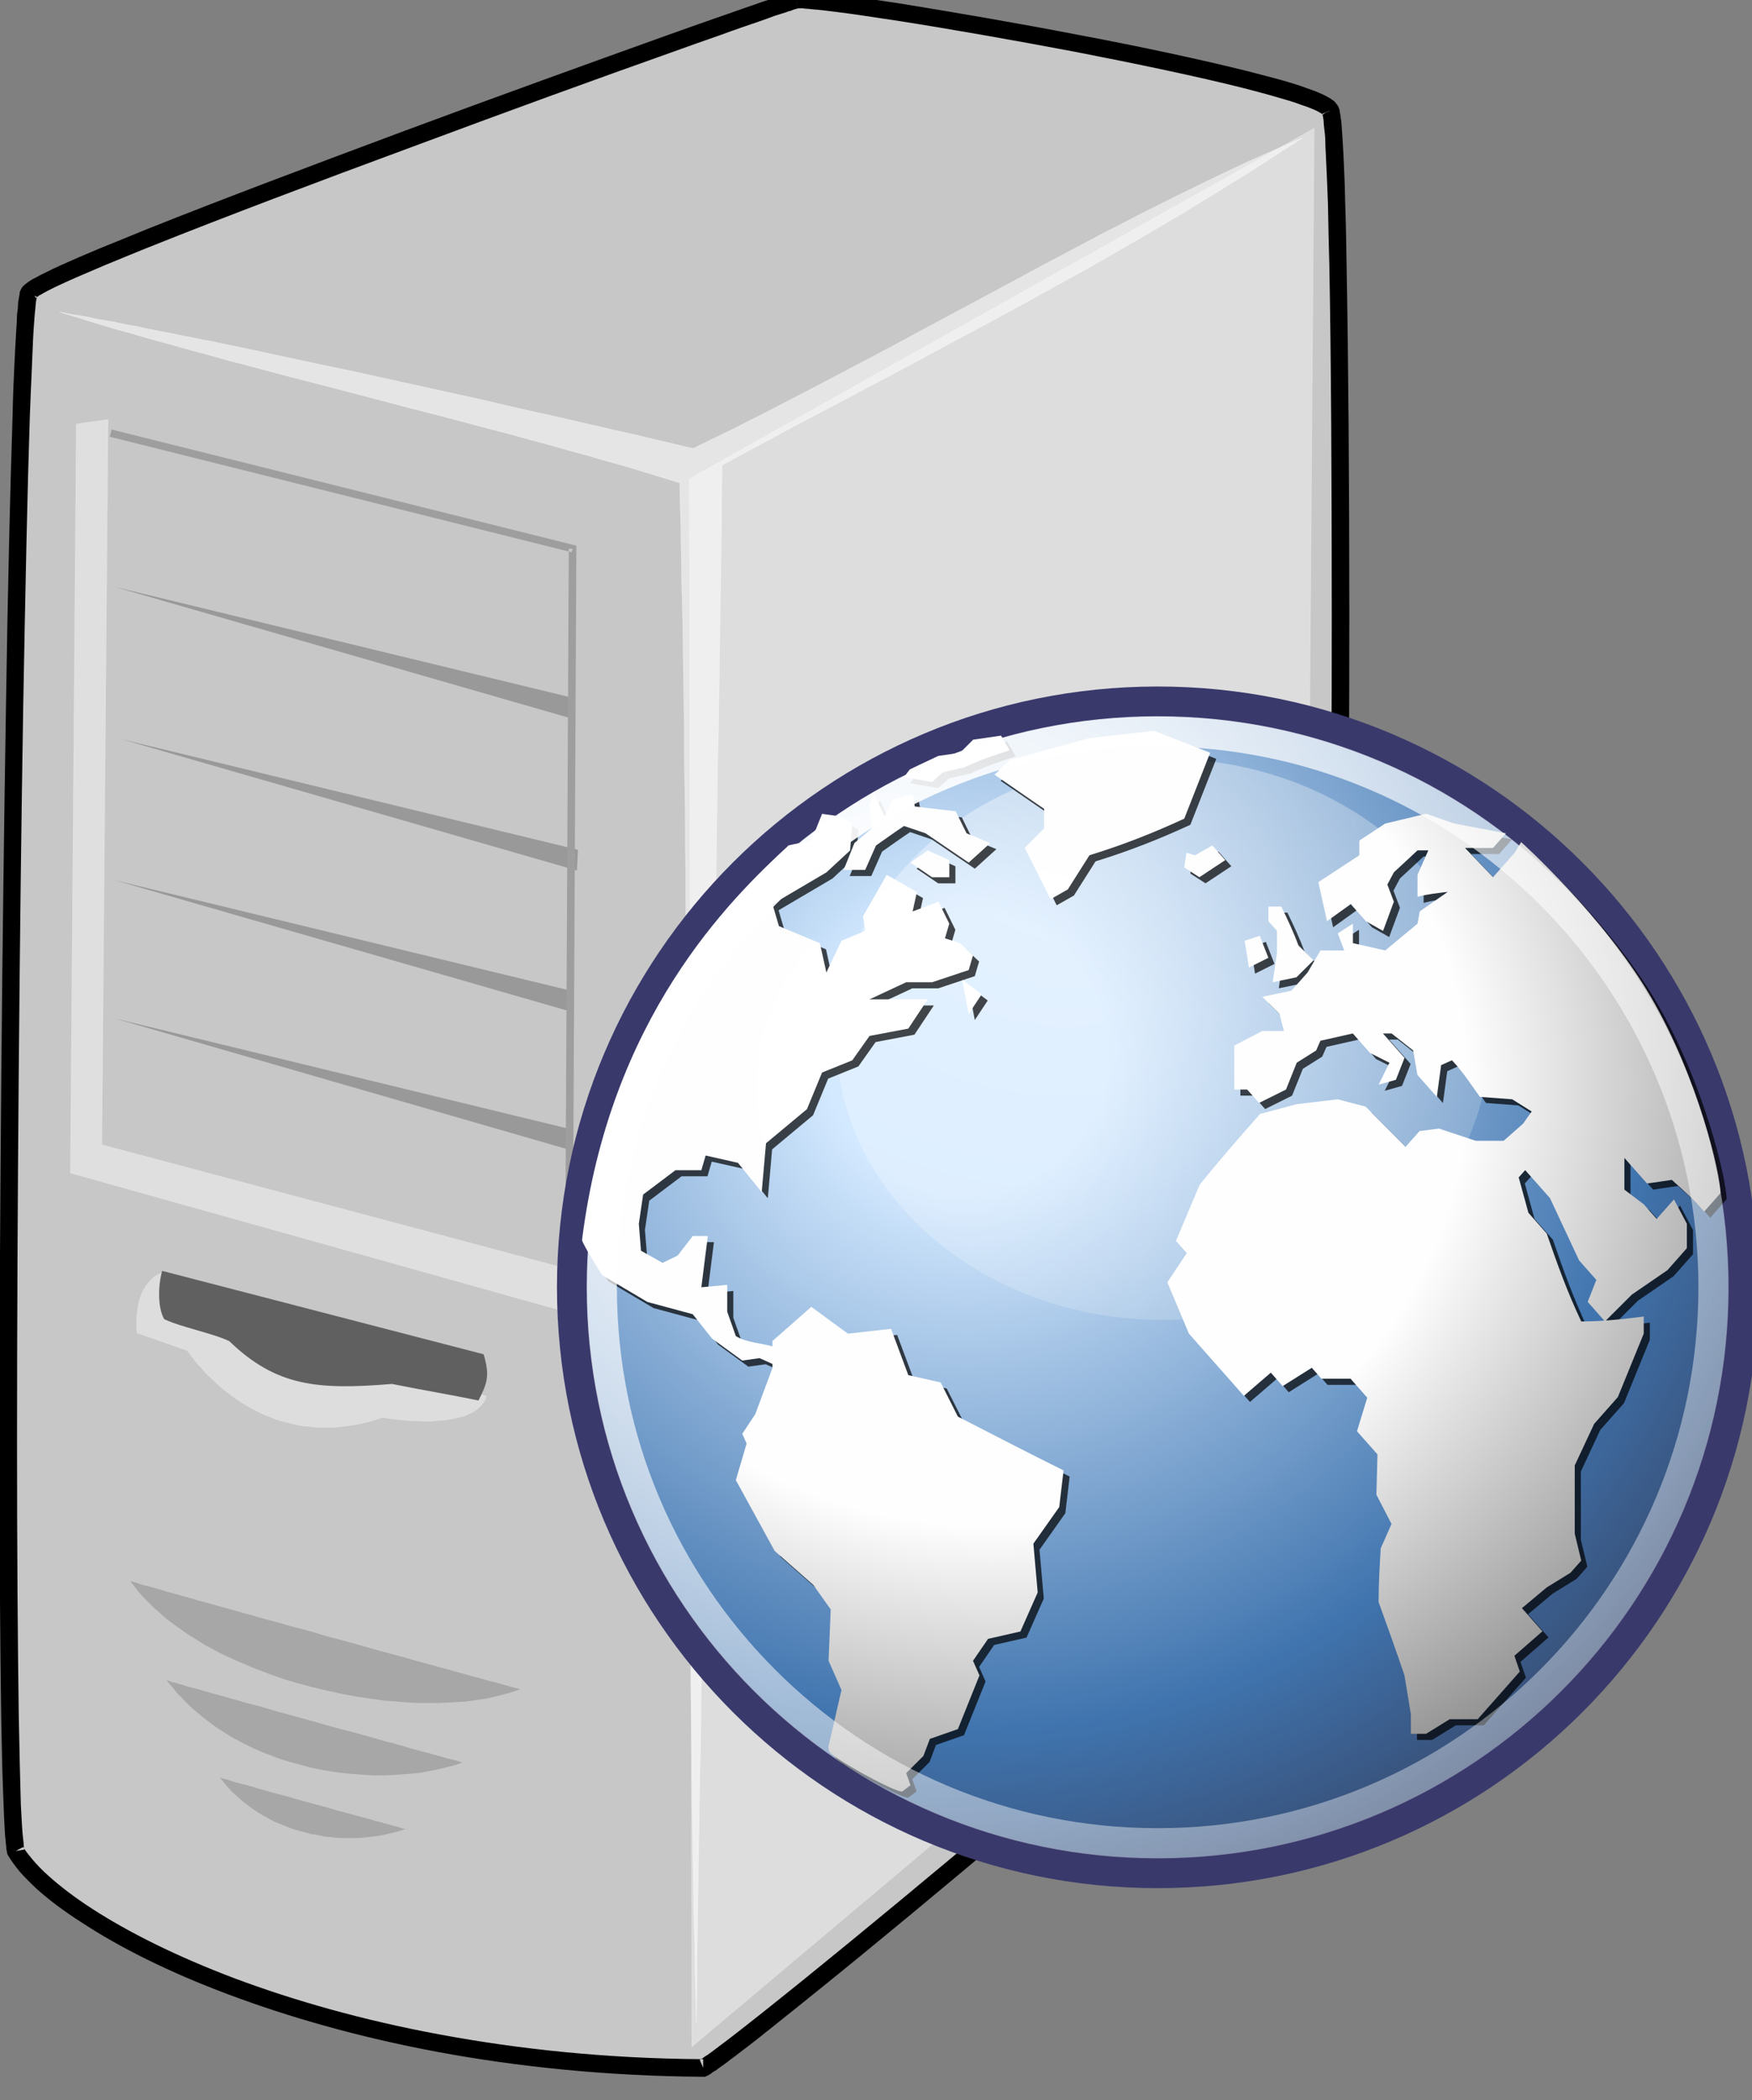
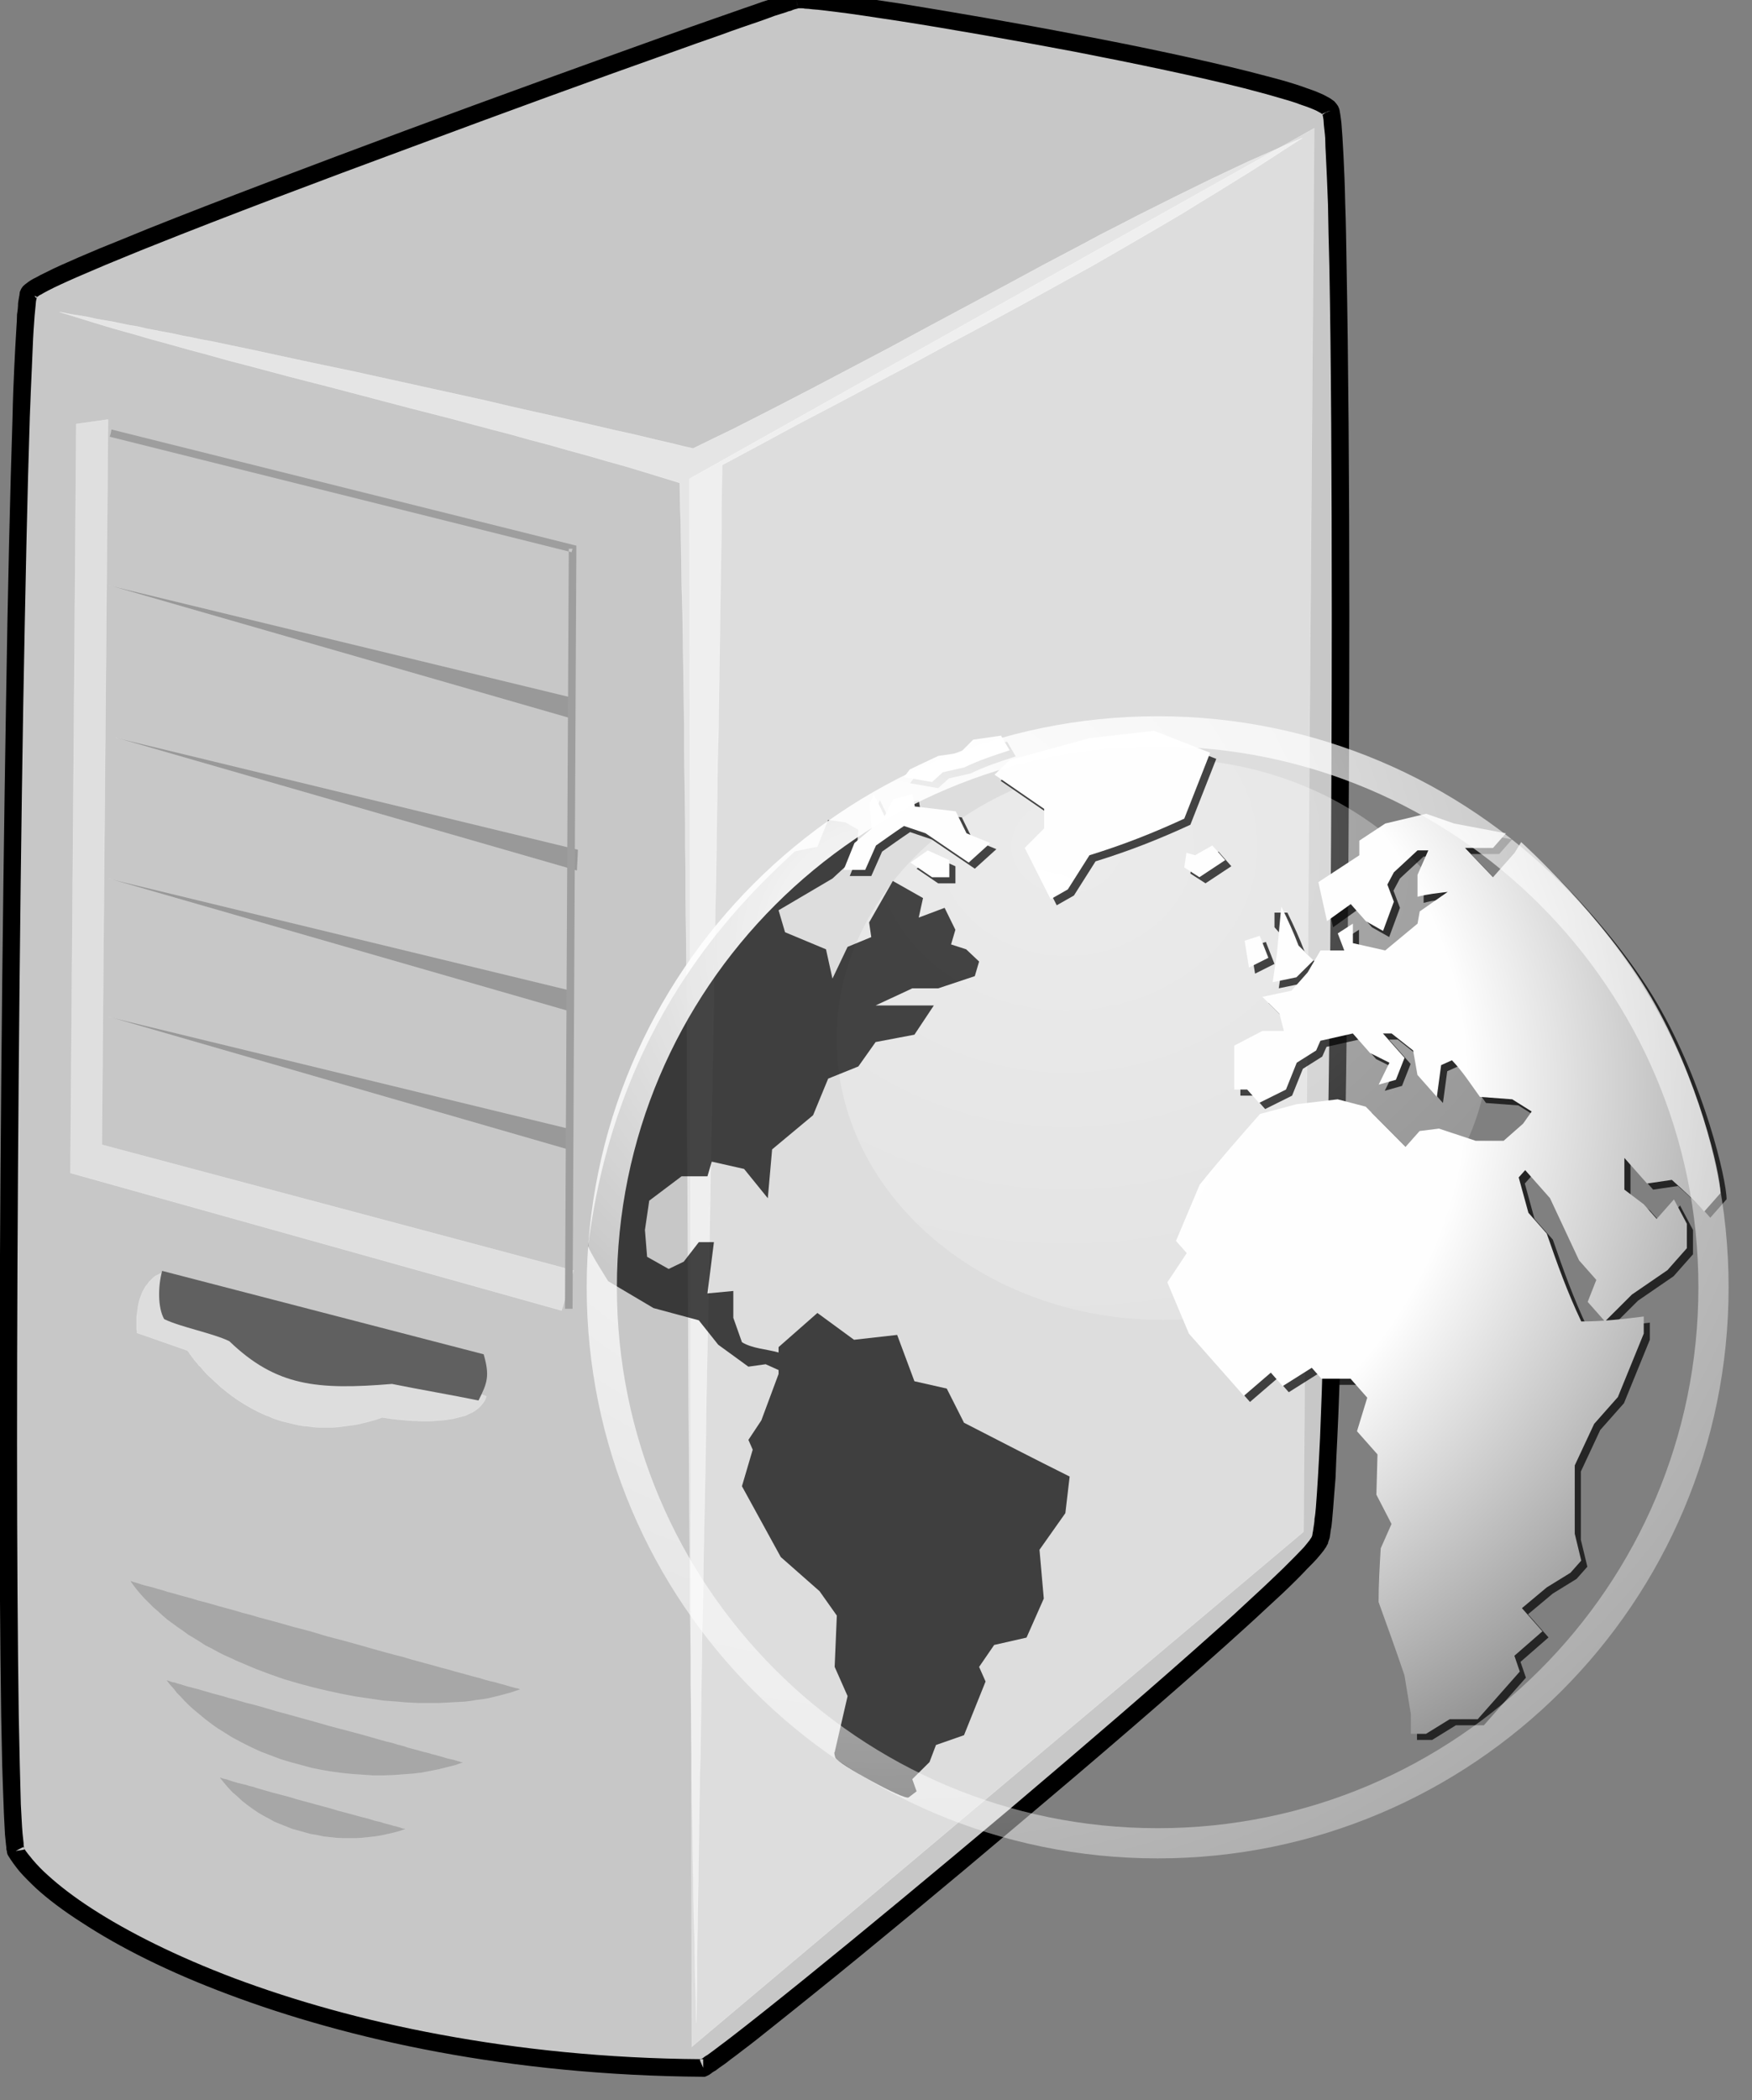
<svg xmlns="http://www.w3.org/2000/svg" xmlns:ns1="http://www.inkscape.org/namespaces/inkscape" xmlns:ns2="http://sodipodi.sourceforge.net/DTD/sodipodi-0.dtd" xmlns:xlink="http://www.w3.org/1999/xlink" width="239.145" height="286.608" id="svg9864" version="1.1" ns1:version="0.48.1 r9760" ns2:docname="New document 1">
  <rect width="100%" height="100%" fill="#808080" stroke="none" />
  <defs id="defs9866">
    <radialGradient r="29.993" fy="15.716" fx="18.248" cy="15.716" cx="18.248" gradientTransform="matrix(1.613,0,0,1.613,-339.791,1183.763)" gradientUnits="userSpaceOnUse" id="radialGradient21191-2" xlink:href="#linearGradient3962-8-1" ns1:collect="always" />
    <linearGradient id="linearGradient3962-8-1">
      <stop style="stop-color:#d3e9ff;stop-opacity:1;" offset="0" id="stop3964-2-5" />
      <stop style="stop-color:#d3e9ff;stop-opacity:1;" offset="0.155" id="stop4134-2-9" />
      <stop style="stop-color:#4074ae;stop-opacity:1;" offset="0.75" id="stop4346-9-9" />
      <stop style="stop-color:#36486c;stop-opacity:1;" offset="1" id="stop3966-0-1" />
    </linearGradient>
    <radialGradient r="32.665" fy="10.476" fx="11.827" cy="10.476" cx="11.827" gradientTransform="scale(1.18,0.848)" gradientUnits="userSpaceOnUse" id="radialGradient21193-49" xlink:href="#linearGradient4350-3-1" ns1:collect="always" />
    <linearGradient ns1:collect="always" id="linearGradient4350-3-1">
      <stop style="stop-color:#ffffff;stop-opacity:1;" offset="0" id="stop4352-6-0" />
      <stop style="stop-color:#ffffff;stop-opacity:0;" offset="1" id="stop4354-0-7" />
    </linearGradient>
    <radialGradient r="40.693" fy="17.81" fx="18.934" cy="17.486" cx="18.634" gradientTransform="scale(1.037,0.964)" gradientUnits="userSpaceOnUse" id="radialGradient21275-5" xlink:href="#linearGradient4750-9-8" ns1:collect="always" />
    <linearGradient id="linearGradient4750-9-8">
      <stop style="stop-color:#ffffff;stop-opacity:1;" offset="0" id="stop4752-4-7" />
      <stop style="stop-color:#fefefe;stop-opacity:1;" offset="0.379" id="stop4758-2-0" />
      <stop style="stop-color:#1d1d1d;stop-opacity:1;" offset="1" id="stop4754-7-4" />
    </linearGradient>
    <radialGradient r="40.693" fy="17.81" fx="18.934" cy="17.486" cx="18.634" gradientTransform="scale(1.037,0.964)" gradientUnits="userSpaceOnUse" id="radialGradient21199-8" xlink:href="#linearGradient4750-9-8" ns1:collect="always" />
    <linearGradient id="linearGradient9898">
      <stop style="stop-color:#ffffff;stop-opacity:1;" offset="0" id="stop9900" />
      <stop style="stop-color:#fefefe;stop-opacity:1;" offset="0.379" id="stop9902" />
      <stop style="stop-color:#1d1d1d;stop-opacity:1;" offset="1" id="stop9904" />
    </linearGradient>
    <radialGradient r="40.693" fy="17.81" fx="18.934" cy="17.486" cx="18.634" gradientTransform="scale(1.037,0.964)" gradientUnits="userSpaceOnUse" id="radialGradient21197-0" xlink:href="#linearGradient4750-9-8" ns1:collect="always" />
    <linearGradient id="linearGradient9907">
      <stop style="stop-color:#ffffff;stop-opacity:1;" offset="0" id="stop9909" />
      <stop style="stop-color:#fefefe;stop-opacity:1;" offset="0.379" id="stop9911" />
      <stop style="stop-color:#1d1d1d;stop-opacity:1;" offset="1" id="stop9913" />
    </linearGradient>
    <radialGradient r="40.693" fy="17.81" fx="18.934" cy="17.486" cx="18.634" gradientTransform="scale(1.037,0.964)" gradientUnits="userSpaceOnUse" id="radialGradient21195-4" xlink:href="#linearGradient4750-9-8" ns1:collect="always" />
    <linearGradient id="linearGradient9916">
      <stop style="stop-color:#ffffff;stop-opacity:1;" offset="0" id="stop9918" />
      <stop style="stop-color:#fefefe;stop-opacity:1;" offset="0.379" id="stop9920" />
      <stop style="stop-color:#1d1d1d;stop-opacity:1;" offset="1" id="stop9922" />
    </linearGradient>
    <radialGradient r="40.693" fy="17.81" fx="18.934" cy="17.486" cx="18.634" gradientTransform="scale(1.037,0.964)" gradientUnits="userSpaceOnUse" id="radialGradient21205-2" xlink:href="#linearGradient4750-9-8" ns1:collect="always" />
    <linearGradient id="linearGradient9925">
      <stop style="stop-color:#ffffff;stop-opacity:1;" offset="0" id="stop9927" />
      <stop style="stop-color:#fefefe;stop-opacity:1;" offset="0.379" id="stop9929" />
      <stop style="stop-color:#1d1d1d;stop-opacity:1;" offset="1" id="stop9931" />
    </linearGradient>
    <radialGradient r="40.693" fy="17.81" fx="18.934" cy="17.486" cx="18.634" gradientTransform="scale(1.037,0.964)" gradientUnits="userSpaceOnUse" id="radialGradient21203-9" xlink:href="#linearGradient4750-9-8" ns1:collect="always" />
    <linearGradient id="linearGradient9934">
      <stop style="stop-color:#ffffff;stop-opacity:1;" offset="0" id="stop9936" />
      <stop style="stop-color:#fefefe;stop-opacity:1;" offset="0.379" id="stop9938" />
      <stop style="stop-color:#1d1d1d;stop-opacity:1;" offset="1" id="stop9940" />
    </linearGradient>
    <radialGradient r="40.693" fy="17.81" fx="18.934" cy="17.486" cx="18.634" gradientTransform="scale(1.037,0.964)" gradientUnits="userSpaceOnUse" id="radialGradient21201-6" xlink:href="#linearGradient4750-9-8" ns1:collect="always" />
    <linearGradient id="linearGradient9943">
      <stop style="stop-color:#ffffff;stop-opacity:1;" offset="0" id="stop9945" />
      <stop style="stop-color:#fefefe;stop-opacity:1;" offset="0.379" id="stop9947" />
      <stop style="stop-color:#1d1d1d;stop-opacity:1;" offset="1" id="stop9949" />
    </linearGradient>
    <radialGradient r="40.693" fy="17.81" fx="18.934" cy="17.486" cx="18.634" gradientTransform="scale(1.037,0.964)" gradientUnits="userSpaceOnUse" id="radialGradient21211-1" xlink:href="#linearGradient4750-9-8" ns1:collect="always" />
    <linearGradient id="linearGradient9952">
      <stop style="stop-color:#ffffff;stop-opacity:1;" offset="0" id="stop9954" />
      <stop style="stop-color:#fefefe;stop-opacity:1;" offset="0.379" id="stop9956" />
      <stop style="stop-color:#1d1d1d;stop-opacity:1;" offset="1" id="stop9958" />
    </linearGradient>
    <radialGradient r="40.693" fy="17.81" fx="18.934" cy="17.486" cx="18.634" gradientTransform="scale(1.037,0.964)" gradientUnits="userSpaceOnUse" id="radialGradient21209-0" xlink:href="#linearGradient4750-9-8" ns1:collect="always" />
    <linearGradient id="linearGradient9961">
      <stop style="stop-color:#ffffff;stop-opacity:1;" offset="0" id="stop9963" />
      <stop style="stop-color:#fefefe;stop-opacity:1;" offset="0.379" id="stop9965" />
      <stop style="stop-color:#1d1d1d;stop-opacity:1;" offset="1" id="stop9967" />
    </linearGradient>
    <radialGradient r="40.693" fy="17.81" fx="18.934" cy="17.486" cx="18.634" gradientTransform="scale(1.037,0.964)" gradientUnits="userSpaceOnUse" id="radialGradient21207-4" xlink:href="#linearGradient4750-9-8" ns1:collect="always" />
    <linearGradient id="linearGradient9970">
      <stop style="stop-color:#ffffff;stop-opacity:1;" offset="0" id="stop9972" />
      <stop style="stop-color:#fefefe;stop-opacity:1;" offset="0.379" id="stop9974" />
      <stop style="stop-color:#1d1d1d;stop-opacity:1;" offset="1" id="stop9976" />
    </linearGradient>
    <radialGradient r="40.693" fy="17.81" fx="18.934" cy="17.486" cx="18.634" gradientTransform="scale(1.037,0.964)" gradientUnits="userSpaceOnUse" id="radialGradient21217-2" xlink:href="#linearGradient4750-9-8" ns1:collect="always" />
    <linearGradient id="linearGradient9979">
      <stop style="stop-color:#ffffff;stop-opacity:1;" offset="0" id="stop9981" />
      <stop style="stop-color:#fefefe;stop-opacity:1;" offset="0.379" id="stop9983" />
      <stop style="stop-color:#1d1d1d;stop-opacity:1;" offset="1" id="stop9985" />
    </linearGradient>
    <radialGradient r="40.693" fy="17.81" fx="18.934" cy="17.486" cx="18.634" gradientTransform="scale(1.037,0.964)" gradientUnits="userSpaceOnUse" id="radialGradient21215-2" xlink:href="#linearGradient4750-9-8" ns1:collect="always" />
    <linearGradient id="linearGradient9988">
      <stop style="stop-color:#ffffff;stop-opacity:1;" offset="0" id="stop9990" />
      <stop style="stop-color:#fefefe;stop-opacity:1;" offset="0.379" id="stop9992" />
      <stop style="stop-color:#1d1d1d;stop-opacity:1;" offset="1" id="stop9994" />
    </linearGradient>
    <radialGradient r="40.693" fy="17.81" fx="18.934" cy="17.486" cx="18.634" gradientTransform="scale(1.037,0.964)" gradientUnits="userSpaceOnUse" id="radialGradient21213-2" xlink:href="#linearGradient4750-9-8" ns1:collect="always" />
    <linearGradient id="linearGradient9997">
      <stop style="stop-color:#ffffff;stop-opacity:1;" offset="0" id="stop9999" />
      <stop style="stop-color:#fefefe;stop-opacity:1;" offset="0.379" id="stop10001" />
      <stop style="stop-color:#1d1d1d;stop-opacity:1;" offset="1" id="stop10003" />
    </linearGradient>
    <radialGradient r="40.693" fy="17.81" fx="18.934" cy="17.486" cx="18.634" gradientTransform="scale(1.037,0.964)" gradientUnits="userSpaceOnUse" id="radialGradient21223-0" xlink:href="#linearGradient4750-9-8" ns1:collect="always" />
    <linearGradient id="linearGradient10006">
      <stop style="stop-color:#ffffff;stop-opacity:1;" offset="0" id="stop10008" />
      <stop style="stop-color:#fefefe;stop-opacity:1;" offset="0.379" id="stop10010" />
      <stop style="stop-color:#1d1d1d;stop-opacity:1;" offset="1" id="stop10012" />
    </linearGradient>
    <radialGradient r="40.693" fy="17.81" fx="18.934" cy="17.486" cx="18.634" gradientTransform="scale(1.037,0.964)" gradientUnits="userSpaceOnUse" id="radialGradient21221-5" xlink:href="#linearGradient4750-9-8" ns1:collect="always" />
    <linearGradient id="linearGradient10015">
      <stop style="stop-color:#ffffff;stop-opacity:1;" offset="0" id="stop10017" />
      <stop style="stop-color:#fefefe;stop-opacity:1;" offset="0.379" id="stop10019" />
      <stop style="stop-color:#1d1d1d;stop-opacity:1;" offset="1" id="stop10021" />
    </linearGradient>
    <radialGradient r="40.693" fy="17.81" fx="18.934" cy="17.486" cx="18.634" gradientTransform="scale(1.037,0.964)" gradientUnits="userSpaceOnUse" id="radialGradient21219-5" xlink:href="#linearGradient4750-9-8" ns1:collect="always" />
    <linearGradient id="linearGradient10024">
      <stop style="stop-color:#ffffff;stop-opacity:1;" offset="0" id="stop10026" />
      <stop style="stop-color:#fefefe;stop-opacity:1;" offset="0.379" id="stop10028" />
      <stop style="stop-color:#1d1d1d;stop-opacity:1;" offset="1" id="stop10030" />
    </linearGradient>
    <radialGradient r="40.693" fy="17.81" fx="18.934" cy="17.486" cx="18.634" gradientTransform="scale(1.037,0.964)" gradientUnits="userSpaceOnUse" id="radialGradient21229-2" xlink:href="#linearGradient4750-9-8" ns1:collect="always" />
    <linearGradient id="linearGradient10033">
      <stop style="stop-color:#ffffff;stop-opacity:1;" offset="0" id="stop10035" />
      <stop style="stop-color:#fefefe;stop-opacity:1;" offset="0.379" id="stop10037" />
      <stop style="stop-color:#1d1d1d;stop-opacity:1;" offset="1" id="stop10039" />
    </linearGradient>
    <radialGradient r="40.693" fy="17.81" fx="18.934" cy="17.486" cx="18.634" gradientTransform="scale(1.037,0.964)" gradientUnits="userSpaceOnUse" id="radialGradient21227-9" xlink:href="#linearGradient4750-9-8" ns1:collect="always" />
    <linearGradient id="linearGradient10042">
      <stop style="stop-color:#ffffff;stop-opacity:1;" offset="0" id="stop10044" />
      <stop style="stop-color:#fefefe;stop-opacity:1;" offset="0.379" id="stop10046" />
      <stop style="stop-color:#1d1d1d;stop-opacity:1;" offset="1" id="stop10048" />
    </linearGradient>
    <radialGradient r="40.693" fy="17.81" fx="18.934" cy="17.486" cx="18.634" gradientTransform="scale(1.037,0.964)" gradientUnits="userSpaceOnUse" id="radialGradient21225-0" xlink:href="#linearGradient4750-9-8" ns1:collect="always" />
    <linearGradient id="linearGradient10051">
      <stop style="stop-color:#ffffff;stop-opacity:1;" offset="0" id="stop10053" />
      <stop style="stop-color:#fefefe;stop-opacity:1;" offset="0.379" id="stop10055" />
      <stop style="stop-color:#1d1d1d;stop-opacity:1;" offset="1" id="stop10057" />
    </linearGradient>
    <radialGradient r="40.693" fy="17.81" fx="18.934" cy="17.486" cx="18.634" gradientTransform="scale(1.037,0.964)" gradientUnits="userSpaceOnUse" id="radialGradient21235-2" xlink:href="#linearGradient4750-9-8" ns1:collect="always" />
    <linearGradient id="linearGradient10060">
      <stop style="stop-color:#ffffff;stop-opacity:1;" offset="0" id="stop10062" />
      <stop style="stop-color:#fefefe;stop-opacity:1;" offset="0.379" id="stop10064" />
      <stop style="stop-color:#1d1d1d;stop-opacity:1;" offset="1" id="stop10066" />
    </linearGradient>
    <radialGradient r="40.693" fy="17.81" fx="18.934" cy="17.486" cx="18.634" gradientTransform="scale(1.037,0.964)" gradientUnits="userSpaceOnUse" id="radialGradient21233-8" xlink:href="#linearGradient4750-9-8" ns1:collect="always" />
    <linearGradient id="linearGradient10069">
      <stop style="stop-color:#ffffff;stop-opacity:1;" offset="0" id="stop10071" />
      <stop style="stop-color:#fefefe;stop-opacity:1;" offset="0.379" id="stop10073" />
      <stop style="stop-color:#1d1d1d;stop-opacity:1;" offset="1" id="stop10075" />
    </linearGradient>
    <radialGradient r="40.693" fy="17.81" fx="18.934" cy="17.486" cx="18.634" gradientTransform="scale(1.037,0.964)" gradientUnits="userSpaceOnUse" id="radialGradient21231-3" xlink:href="#linearGradient4750-9-8" ns1:collect="always" />
    <linearGradient id="linearGradient10078">
      <stop style="stop-color:#ffffff;stop-opacity:1;" offset="0" id="stop10080" />
      <stop style="stop-color:#fefefe;stop-opacity:1;" offset="0.379" id="stop10082" />
      <stop style="stop-color:#1d1d1d;stop-opacity:1;" offset="1" id="stop10084" />
    </linearGradient>
    <radialGradient r="40.693" fy="17.81" fx="18.934" cy="17.486" cx="18.634" gradientTransform="scale(1.037,0.964)" gradientUnits="userSpaceOnUse" id="radialGradient21241-8" xlink:href="#linearGradient4750-9-8" ns1:collect="always" />
    <linearGradient id="linearGradient10087">
      <stop style="stop-color:#ffffff;stop-opacity:1;" offset="0" id="stop10089" />
      <stop style="stop-color:#fefefe;stop-opacity:1;" offset="0.379" id="stop10091" />
      <stop style="stop-color:#1d1d1d;stop-opacity:1;" offset="1" id="stop10093" />
    </linearGradient>
    <radialGradient r="40.693" fy="17.81" fx="18.934" cy="17.486" cx="18.634" gradientTransform="scale(1.037,0.964)" gradientUnits="userSpaceOnUse" id="radialGradient21239-0" xlink:href="#linearGradient4750-9-8" ns1:collect="always" />
    <linearGradient id="linearGradient10096">
      <stop style="stop-color:#ffffff;stop-opacity:1;" offset="0" id="stop10098" />
      <stop style="stop-color:#fefefe;stop-opacity:1;" offset="0.379" id="stop10100" />
      <stop style="stop-color:#1d1d1d;stop-opacity:1;" offset="1" id="stop10102" />
    </linearGradient>
    <radialGradient r="40.693" fy="17.81" fx="18.934" cy="17.486" cx="18.634" gradientTransform="scale(1.037,0.964)" gradientUnits="userSpaceOnUse" id="radialGradient21237-40" xlink:href="#linearGradient4750-9-8" ns1:collect="always" />
    <linearGradient id="linearGradient10105">
      <stop style="stop-color:#ffffff;stop-opacity:1;" offset="0" id="stop10107" />
      <stop style="stop-color:#fefefe;stop-opacity:1;" offset="0.379" id="stop10109" />
      <stop style="stop-color:#1d1d1d;stop-opacity:1;" offset="1" id="stop10111" />
    </linearGradient>
    <radialGradient r="40.693" fy="17.81" fx="18.934" cy="17.486" cx="18.634" gradientTransform="scale(1.037,0.964)" gradientUnits="userSpaceOnUse" id="radialGradient21251-9" xlink:href="#linearGradient4750-9-8" ns1:collect="always" />
    <linearGradient id="linearGradient10114">
      <stop style="stop-color:#ffffff;stop-opacity:1;" offset="0" id="stop10116" />
      <stop style="stop-color:#fefefe;stop-opacity:1;" offset="0.379" id="stop10118" />
      <stop style="stop-color:#1d1d1d;stop-opacity:1;" offset="1" id="stop10120" />
    </linearGradient>
    <radialGradient r="40.693" fy="17.81" fx="18.934" cy="17.486" cx="18.634" gradientTransform="scale(1.037,0.964)" gradientUnits="userSpaceOnUse" id="radialGradient21245-1" xlink:href="#linearGradient4750-9-8" ns1:collect="always" />
    <linearGradient id="linearGradient10123">
      <stop style="stop-color:#ffffff;stop-opacity:1;" offset="0" id="stop10125" />
      <stop style="stop-color:#fefefe;stop-opacity:1;" offset="0.379" id="stop10127" />
      <stop style="stop-color:#1d1d1d;stop-opacity:1;" offset="1" id="stop10129" />
    </linearGradient>
    <radialGradient r="40.693" fy="17.81" fx="18.934" cy="17.486" cx="18.634" gradientTransform="scale(1.037,0.964)" gradientUnits="userSpaceOnUse" id="radialGradient21243-9" xlink:href="#linearGradient4750-9-8" ns1:collect="always" />
    <linearGradient id="linearGradient10132">
      <stop style="stop-color:#ffffff;stop-opacity:1;" offset="0" id="stop10134" />
      <stop style="stop-color:#fefefe;stop-opacity:1;" offset="0.379" id="stop10136" />
      <stop style="stop-color:#1d1d1d;stop-opacity:1;" offset="1" id="stop10138" />
    </linearGradient>
    <radialGradient r="40.693" fy="17.81" fx="18.934" cy="17.486" cx="18.634" gradientTransform="scale(1.037,0.964)" gradientUnits="userSpaceOnUse" id="radialGradient21249-6" xlink:href="#linearGradient4750-9-8" ns1:collect="always" />
    <linearGradient id="linearGradient10141">
      <stop style="stop-color:#ffffff;stop-opacity:1;" offset="0" id="stop10143" />
      <stop style="stop-color:#fefefe;stop-opacity:1;" offset="0.379" id="stop10145" />
      <stop style="stop-color:#1d1d1d;stop-opacity:1;" offset="1" id="stop10147" />
    </linearGradient>
    <radialGradient r="40.693" fy="17.81" fx="18.934" cy="17.486" cx="18.634" gradientTransform="scale(1.037,0.964)" gradientUnits="userSpaceOnUse" id="radialGradient21247-2" xlink:href="#linearGradient4750-9-8" ns1:collect="always" />
    <linearGradient id="linearGradient10150">
      <stop style="stop-color:#ffffff;stop-opacity:1;" offset="0" id="stop10152" />
      <stop style="stop-color:#fefefe;stop-opacity:1;" offset="0.379" id="stop10154" />
      <stop style="stop-color:#1d1d1d;stop-opacity:1;" offset="1" id="stop10156" />
    </linearGradient>
    <radialGradient r="40.693" fy="17.81" fx="18.934" cy="17.486" cx="18.634" gradientTransform="scale(1.037,0.964)" gradientUnits="userSpaceOnUse" id="radialGradient21261-5" xlink:href="#linearGradient4750-9-8" ns1:collect="always" />
    <linearGradient id="linearGradient10159">
      <stop style="stop-color:#ffffff;stop-opacity:1;" offset="0" id="stop10161" />
      <stop style="stop-color:#fefefe;stop-opacity:1;" offset="0.379" id="stop10163" />
      <stop style="stop-color:#1d1d1d;stop-opacity:1;" offset="1" id="stop10165" />
    </linearGradient>
    <radialGradient r="40.693" fy="17.81" fx="18.934" cy="17.486" cx="18.634" gradientTransform="scale(1.037,0.964)" gradientUnits="userSpaceOnUse" id="radialGradient21255-4" xlink:href="#linearGradient4750-9-8" ns1:collect="always" />
    <linearGradient id="linearGradient10168">
      <stop style="stop-color:#ffffff;stop-opacity:1;" offset="0" id="stop10170" />
      <stop style="stop-color:#fefefe;stop-opacity:1;" offset="0.379" id="stop10172" />
      <stop style="stop-color:#1d1d1d;stop-opacity:1;" offset="1" id="stop10174" />
    </linearGradient>
    <radialGradient r="40.693" fy="17.81" fx="18.934" cy="17.486" cx="18.634" gradientTransform="scale(1.037,0.964)" gradientUnits="userSpaceOnUse" id="radialGradient21253-4" xlink:href="#linearGradient4750-9-8" ns1:collect="always" />
    <linearGradient id="linearGradient10177">
      <stop style="stop-color:#ffffff;stop-opacity:1;" offset="0" id="stop10179" />
      <stop style="stop-color:#fefefe;stop-opacity:1;" offset="0.379" id="stop10181" />
      <stop style="stop-color:#1d1d1d;stop-opacity:1;" offset="1" id="stop10183" />
    </linearGradient>
    <radialGradient r="40.693" fy="17.81" fx="18.934" cy="17.486" cx="18.634" gradientTransform="scale(1.037,0.964)" gradientUnits="userSpaceOnUse" id="radialGradient21259-9" xlink:href="#linearGradient4750-9-8" ns1:collect="always" />
    <linearGradient id="linearGradient10186">
      <stop style="stop-color:#ffffff;stop-opacity:1;" offset="0" id="stop10188" />
      <stop style="stop-color:#fefefe;stop-opacity:1;" offset="0.379" id="stop10190" />
      <stop style="stop-color:#1d1d1d;stop-opacity:1;" offset="1" id="stop10192" />
    </linearGradient>
    <radialGradient r="40.693" fy="17.81" fx="18.934" cy="17.486" cx="18.634" gradientTransform="scale(1.037,0.964)" gradientUnits="userSpaceOnUse" id="radialGradient21257-9" xlink:href="#linearGradient4750-9-8" ns1:collect="always" />
    <linearGradient id="linearGradient10195">
      <stop style="stop-color:#ffffff;stop-opacity:1;" offset="0" id="stop10197" />
      <stop style="stop-color:#fefefe;stop-opacity:1;" offset="0.379" id="stop10199" />
      <stop style="stop-color:#1d1d1d;stop-opacity:1;" offset="1" id="stop10201" />
    </linearGradient>
    <radialGradient r="40.693" fy="17.81" fx="18.934" cy="17.486" cx="18.634" gradientTransform="scale(1.037,0.964)" gradientUnits="userSpaceOnUse" id="radialGradient21267-3" xlink:href="#linearGradient4750-9-8" ns1:collect="always" />
    <linearGradient id="linearGradient10204">
      <stop style="stop-color:#ffffff;stop-opacity:1;" offset="0" id="stop10206" />
      <stop style="stop-color:#fefefe;stop-opacity:1;" offset="0.379" id="stop10208" />
      <stop style="stop-color:#1d1d1d;stop-opacity:1;" offset="1" id="stop10210" />
    </linearGradient>
    <radialGradient r="40.693" fy="17.81" fx="18.934" cy="17.486" cx="18.634" gradientTransform="scale(1.037,0.964)" gradientUnits="userSpaceOnUse" id="radialGradient21265-6" xlink:href="#linearGradient4750-9-8" ns1:collect="always" />
    <linearGradient id="linearGradient10213">
      <stop style="stop-color:#ffffff;stop-opacity:1;" offset="0" id="stop10215" />
      <stop style="stop-color:#fefefe;stop-opacity:1;" offset="0.379" id="stop10217" />
      <stop style="stop-color:#1d1d1d;stop-opacity:1;" offset="1" id="stop10219" />
    </linearGradient>
    <radialGradient r="40.693" fy="17.81" fx="18.934" cy="17.486" cx="18.634" gradientTransform="scale(1.037,0.964)" gradientUnits="userSpaceOnUse" id="radialGradient21263-05" xlink:href="#linearGradient4750-9-8" ns1:collect="always" />
    <linearGradient id="linearGradient10222">
      <stop style="stop-color:#ffffff;stop-opacity:1;" offset="0" id="stop10224" />
      <stop style="stop-color:#fefefe;stop-opacity:1;" offset="0.379" id="stop10226" />
      <stop style="stop-color:#1d1d1d;stop-opacity:1;" offset="1" id="stop10228" />
    </linearGradient>
    <radialGradient r="40.693" fy="17.81" fx="18.934" cy="17.486" cx="18.634" gradientTransform="scale(1.037,0.964)" gradientUnits="userSpaceOnUse" id="radialGradient21273-0" xlink:href="#linearGradient4750-9-8" ns1:collect="always" />
    <linearGradient id="linearGradient10231">
      <stop style="stop-color:#ffffff;stop-opacity:1;" offset="0" id="stop10233" />
      <stop style="stop-color:#fefefe;stop-opacity:1;" offset="0.379" id="stop10235" />
      <stop style="stop-color:#1d1d1d;stop-opacity:1;" offset="1" id="stop10237" />
    </linearGradient>
    <radialGradient r="40.693" fy="17.81" fx="18.934" cy="17.486" cx="18.634" gradientTransform="scale(1.037,0.964)" gradientUnits="userSpaceOnUse" id="radialGradient21271-2" xlink:href="#linearGradient4750-9-8" ns1:collect="always" />
    <linearGradient id="linearGradient10240">
      <stop style="stop-color:#ffffff;stop-opacity:1;" offset="0" id="stop10242" />
      <stop style="stop-color:#fefefe;stop-opacity:1;" offset="0.379" id="stop10244" />
      <stop style="stop-color:#1d1d1d;stop-opacity:1;" offset="1" id="stop10246" />
    </linearGradient>
    <radialGradient r="40.693" fy="17.81" fx="18.934" cy="17.486" cx="18.634" gradientTransform="scale(1.037,0.964)" gradientUnits="userSpaceOnUse" id="radialGradient21269-9" xlink:href="#linearGradient4750-9-8" ns1:collect="always" />
    <linearGradient id="linearGradient10249">
      <stop style="stop-color:#ffffff;stop-opacity:1;" offset="0" id="stop10251" />
      <stop style="stop-color:#fefefe;stop-opacity:1;" offset="0.379" id="stop10253" />
      <stop style="stop-color:#1d1d1d;stop-opacity:1;" offset="1" id="stop10255" />
    </linearGradient>
    <radialGradient r="43.527" fy="12.142" fx="15.601" cy="12.142" cx="15.601" gradientTransform="matrix(1.613,0,0,1.613,-339.791,1183.763)" gradientUnits="userSpaceOnUse" id="radialGradient21277-4" xlink:href="#linearGradient4126-4-3" ns1:collect="always" />
    <linearGradient id="linearGradient4126-4-3">
      <stop style="stop-color:#ffffff;stop-opacity:1;" offset="0" id="stop4128-0-5" />
      <stop style="stop-color:#ffffff;stop-opacity:0.165;" offset="1" id="stop4130-1-1" />
    </linearGradient>
    <radialGradient ns1:collect="always" xlink:href="#linearGradient3962-8-1" id="radialGradient11307" gradientUnits="userSpaceOnUse" gradientTransform="matrix(1.613,0,0,1.613,-339.791,1183.763)" cx="18.248" cy="15.716" fx="18.248" fy="15.716" r="29.993" />
    <radialGradient ns1:collect="always" xlink:href="#linearGradient4350-3-1" id="radialGradient11309" gradientUnits="userSpaceOnUse" gradientTransform="scale(1.18,0.848)" cx="11.827" cy="10.476" fx="11.827" fy="10.476" r="32.665" />
    <radialGradient ns1:collect="always" xlink:href="#linearGradient4750-9-8" id="radialGradient11311" gradientUnits="userSpaceOnUse" gradientTransform="scale(1.037,0.964)" cx="18.634" cy="17.486" fx="18.934" fy="17.81" r="40.693" />
    <radialGradient ns1:collect="always" xlink:href="#linearGradient4750-9-8" id="radialGradient11313" gradientUnits="userSpaceOnUse" gradientTransform="scale(1.037,0.964)" cx="18.634" cy="17.486" fx="18.934" fy="17.81" r="40.693" />
    <radialGradient ns1:collect="always" xlink:href="#linearGradient4750-9-8" id="radialGradient11315" gradientUnits="userSpaceOnUse" gradientTransform="scale(1.037,0.964)" cx="18.634" cy="17.486" fx="18.934" fy="17.81" r="40.693" />
    <radialGradient ns1:collect="always" xlink:href="#linearGradient4750-9-8" id="radialGradient11317" gradientUnits="userSpaceOnUse" gradientTransform="scale(1.037,0.964)" cx="18.634" cy="17.486" fx="18.934" fy="17.81" r="40.693" />
    <radialGradient ns1:collect="always" xlink:href="#linearGradient4750-9-8" id="radialGradient11319" gradientUnits="userSpaceOnUse" gradientTransform="scale(1.037,0.964)" cx="18.634" cy="17.486" fx="18.934" fy="17.81" r="40.693" />
    <radialGradient ns1:collect="always" xlink:href="#linearGradient4750-9-8" id="radialGradient11321" gradientUnits="userSpaceOnUse" gradientTransform="scale(1.037,0.964)" cx="18.634" cy="17.486" fx="18.934" fy="17.81" r="40.693" />
    <radialGradient ns1:collect="always" xlink:href="#linearGradient4750-9-8" id="radialGradient11323" gradientUnits="userSpaceOnUse" gradientTransform="scale(1.037,0.964)" cx="18.634" cy="17.486" fx="18.934" fy="17.81" r="40.693" />
    <radialGradient ns1:collect="always" xlink:href="#linearGradient4750-9-8" id="radialGradient11325" gradientUnits="userSpaceOnUse" gradientTransform="scale(1.037,0.964)" cx="18.634" cy="17.486" fx="18.934" fy="17.81" r="40.693" />
    <radialGradient ns1:collect="always" xlink:href="#linearGradient4750-9-8" id="radialGradient11327" gradientUnits="userSpaceOnUse" gradientTransform="scale(1.037,0.964)" cx="18.634" cy="17.486" fx="18.934" fy="17.81" r="40.693" />
    <radialGradient ns1:collect="always" xlink:href="#linearGradient4750-9-8" id="radialGradient11329" gradientUnits="userSpaceOnUse" gradientTransform="scale(1.037,0.964)" cx="18.634" cy="17.486" fx="18.934" fy="17.81" r="40.693" />
    <radialGradient ns1:collect="always" xlink:href="#linearGradient4750-9-8" id="radialGradient11331" gradientUnits="userSpaceOnUse" gradientTransform="scale(1.037,0.964)" cx="18.634" cy="17.486" fx="18.934" fy="17.81" r="40.693" />
    <radialGradient ns1:collect="always" xlink:href="#linearGradient4750-9-8" id="radialGradient11333" gradientUnits="userSpaceOnUse" gradientTransform="scale(1.037,0.964)" cx="18.634" cy="17.486" fx="18.934" fy="17.81" r="40.693" />
    <radialGradient ns1:collect="always" xlink:href="#linearGradient4750-9-8" id="radialGradient11335" gradientUnits="userSpaceOnUse" gradientTransform="scale(1.037,0.964)" cx="18.634" cy="17.486" fx="18.934" fy="17.81" r="40.693" />
    <radialGradient ns1:collect="always" xlink:href="#linearGradient4750-9-8" id="radialGradient11337" gradientUnits="userSpaceOnUse" gradientTransform="scale(1.037,0.964)" cx="18.634" cy="17.486" fx="18.934" fy="17.81" r="40.693" />
    <radialGradient ns1:collect="always" xlink:href="#linearGradient4750-9-8" id="radialGradient11339" gradientUnits="userSpaceOnUse" gradientTransform="scale(1.037,0.964)" cx="18.634" cy="17.486" fx="18.934" fy="17.81" r="40.693" />
    <radialGradient ns1:collect="always" xlink:href="#linearGradient4750-9-8" id="radialGradient11341" gradientUnits="userSpaceOnUse" gradientTransform="scale(1.037,0.964)" cx="18.634" cy="17.486" fx="18.934" fy="17.81" r="40.693" />
    <radialGradient ns1:collect="always" xlink:href="#linearGradient4750-9-8" id="radialGradient11343" gradientUnits="userSpaceOnUse" gradientTransform="scale(1.037,0.964)" cx="18.634" cy="17.486" fx="18.934" fy="17.81" r="40.693" />
    <radialGradient ns1:collect="always" xlink:href="#linearGradient4750-9-8" id="radialGradient11345" gradientUnits="userSpaceOnUse" gradientTransform="scale(1.037,0.964)" cx="18.634" cy="17.486" fx="18.934" fy="17.81" r="40.693" />
    <radialGradient ns1:collect="always" xlink:href="#linearGradient4750-9-8" id="radialGradient11347" gradientUnits="userSpaceOnUse" gradientTransform="scale(1.037,0.964)" cx="18.634" cy="17.486" fx="18.934" fy="17.81" r="40.693" />
    <radialGradient ns1:collect="always" xlink:href="#linearGradient4750-9-8" id="radialGradient11349" gradientUnits="userSpaceOnUse" gradientTransform="scale(1.037,0.964)" cx="18.634" cy="17.486" fx="18.934" fy="17.81" r="40.693" />
    <radialGradient ns1:collect="always" xlink:href="#linearGradient4750-9-8" id="radialGradient11351" gradientUnits="userSpaceOnUse" gradientTransform="scale(1.037,0.964)" cx="18.634" cy="17.486" fx="18.934" fy="17.81" r="40.693" />
    <radialGradient ns1:collect="always" xlink:href="#linearGradient4750-9-8" id="radialGradient11353" gradientUnits="userSpaceOnUse" gradientTransform="scale(1.037,0.964)" cx="18.634" cy="17.486" fx="18.934" fy="17.81" r="40.693" />
    <radialGradient ns1:collect="always" xlink:href="#linearGradient4750-9-8" id="radialGradient11355" gradientUnits="userSpaceOnUse" gradientTransform="scale(1.037,0.964)" cx="18.634" cy="17.486" fx="18.934" fy="17.81" r="40.693" />
    <radialGradient ns1:collect="always" xlink:href="#linearGradient4750-9-8" id="radialGradient11357" gradientUnits="userSpaceOnUse" gradientTransform="scale(1.037,0.964)" cx="18.634" cy="17.486" fx="18.934" fy="17.81" r="40.693" />
    <radialGradient ns1:collect="always" xlink:href="#linearGradient4750-9-8" id="radialGradient11359" gradientUnits="userSpaceOnUse" gradientTransform="scale(1.037,0.964)" cx="18.634" cy="17.486" fx="18.934" fy="17.81" r="40.693" />
    <radialGradient ns1:collect="always" xlink:href="#linearGradient4750-9-8" id="radialGradient11361" gradientUnits="userSpaceOnUse" gradientTransform="scale(1.037,0.964)" cx="18.634" cy="17.486" fx="18.934" fy="17.81" r="40.693" />
    <radialGradient ns1:collect="always" xlink:href="#linearGradient4750-9-8" id="radialGradient11363" gradientUnits="userSpaceOnUse" gradientTransform="scale(1.037,0.964)" cx="18.634" cy="17.486" fx="18.934" fy="17.81" r="40.693" />
    <radialGradient ns1:collect="always" xlink:href="#linearGradient4750-9-8" id="radialGradient11365" gradientUnits="userSpaceOnUse" gradientTransform="scale(1.037,0.964)" cx="18.634" cy="17.486" fx="18.934" fy="17.81" r="40.693" />
    <radialGradient ns1:collect="always" xlink:href="#linearGradient4750-9-8" id="radialGradient11367" gradientUnits="userSpaceOnUse" gradientTransform="scale(1.037,0.964)" cx="18.634" cy="17.486" fx="18.934" fy="17.81" r="40.693" />
    <radialGradient ns1:collect="always" xlink:href="#linearGradient4750-9-8" id="radialGradient11369" gradientUnits="userSpaceOnUse" gradientTransform="scale(1.037,0.964)" cx="18.634" cy="17.486" fx="18.934" fy="17.81" r="40.693" />
    <radialGradient ns1:collect="always" xlink:href="#linearGradient4750-9-8" id="radialGradient11371" gradientUnits="userSpaceOnUse" gradientTransform="scale(1.037,0.964)" cx="18.634" cy="17.486" fx="18.934" fy="17.81" r="40.693" />
    <radialGradient ns1:collect="always" xlink:href="#linearGradient4750-9-8" id="radialGradient11373" gradientUnits="userSpaceOnUse" gradientTransform="scale(1.037,0.964)" cx="18.634" cy="17.486" fx="18.934" fy="17.81" r="40.693" />
    <radialGradient ns1:collect="always" xlink:href="#linearGradient4750-9-8" id="radialGradient11375" gradientUnits="userSpaceOnUse" gradientTransform="scale(1.037,0.964)" cx="18.634" cy="17.486" fx="18.934" fy="17.81" r="40.693" />
    <radialGradient ns1:collect="always" xlink:href="#linearGradient4750-9-8" id="radialGradient11377" gradientUnits="userSpaceOnUse" gradientTransform="scale(1.037,0.964)" cx="18.634" cy="17.486" fx="18.934" fy="17.81" r="40.693" />
    <radialGradient ns1:collect="always" xlink:href="#linearGradient4750-9-8" id="radialGradient11379" gradientUnits="userSpaceOnUse" gradientTransform="scale(1.037,0.964)" cx="18.634" cy="17.486" fx="18.934" fy="17.81" r="40.693" />
    <radialGradient ns1:collect="always" xlink:href="#linearGradient4750-9-8" id="radialGradient11381" gradientUnits="userSpaceOnUse" gradientTransform="scale(1.037,0.964)" cx="18.634" cy="17.486" fx="18.934" fy="17.81" r="40.693" />
    <radialGradient ns1:collect="always" xlink:href="#linearGradient4750-9-8" id="radialGradient11383" gradientUnits="userSpaceOnUse" gradientTransform="scale(1.037,0.964)" cx="18.634" cy="17.486" fx="18.934" fy="17.81" r="40.693" />
    <radialGradient ns1:collect="always" xlink:href="#linearGradient4750-9-8" id="radialGradient11385" gradientUnits="userSpaceOnUse" gradientTransform="scale(1.037,0.964)" cx="18.634" cy="17.486" fx="18.934" fy="17.81" r="40.693" />
    <radialGradient ns1:collect="always" xlink:href="#linearGradient4750-9-8" id="radialGradient11387" gradientUnits="userSpaceOnUse" gradientTransform="scale(1.037,0.964)" cx="18.634" cy="17.486" fx="18.934" fy="17.81" r="40.693" />
    <radialGradient ns1:collect="always" xlink:href="#linearGradient4750-9-8" id="radialGradient11389" gradientUnits="userSpaceOnUse" gradientTransform="scale(1.037,0.964)" cx="18.634" cy="17.486" fx="18.934" fy="17.81" r="40.693" />
    <radialGradient ns1:collect="always" xlink:href="#linearGradient4750-9-8" id="radialGradient11391" gradientUnits="userSpaceOnUse" gradientTransform="scale(1.037,0.964)" cx="18.634" cy="17.486" fx="18.934" fy="17.81" r="40.693" />
    <radialGradient ns1:collect="always" xlink:href="#linearGradient4126-4-3" id="radialGradient11393" gradientUnits="userSpaceOnUse" gradientTransform="matrix(1.613,0,0,1.613,-339.791,1183.763)" cx="15.601" cy="12.142" fx="15.601" fy="12.142" r="43.527" />
  </defs>
  <ns2:namedview id="base" pagecolor="#ffffff" bordercolor="#666666" borderopacity="1.0" ns1:pageopacity="0.0" ns1:pageshadow="2" ns1:zoom="0.35" ns1:cx="281.44386" ns1:cy="146.1613" ns1:document-units="px" ns1:current-layer="layer1" showgrid="false" fit-margin-top="0" fit-margin-left="0" fit-margin-right="0" fit-margin-bottom="0" ns1:window-width="1317" ns1:window-height="415" ns1:window-x="2387" ns1:window-y="546" ns1:window-maximized="0" />
  <g ns1:label="Layer 1" ns1:groupmode="layer" id="layer1" transform="translate(-93.556,-163.344)">
    <g transform="matrix(1.12,0,0,1.12,-1480.245,1677.868)" id="g15396-2">
      <g transform="translate(1000,-1497.143)" id="layer1-3-8" ns1:label="Capa 1">
        <g class="Graphic" id="g10-03" style="visibility:visible" transform="matrix(0.042,0,0,0.042,319.392,59.128)">
          <g id="g12-7">
            <g style="fill:#c7c7c7;stroke:none" id="g14-0">
              <path d="m 5903,2361 c 50,82 34,3995 -31,4149 -51,122 -1703,1495 -1789,1531 -1117,-7 -1870,-414 -1995,-629 -48,-270 -7,-4433 38,-4520 40,-76 2153,-833 2227,-851 67,-15 1493,229 1550,320 z" id="path16-0" ns1:connector-curvature="0" />
            </g>
            <g style="fill:#000000;stroke:none" id="g18-3">
              <path d="m 5881,2374 2,-1 -2,2 c 0,-1 -1,-1 -1,-1 0,-1 0,-1 0,-2 0,0 0,0 0,0 l 7,-3 -2,2 -5,1 5,-1 -2,2 -2,1 z m 2,-1 0,0 0,0 2,-2 0,0 0,0 2,-2 5,-2 -5,4 5,-4 1,0 -6,3 0,1 0,-1 -4,3 0,0 z m 10,-6 -1,0 1,0 -1,0 11,-6 -10,5 0,1 z m 11,-4 -11,4 0,-1 11,-3 z m 20,-15 c -2,-3 -4,-6 -7,-9 -2,-3 -5,-5 -8,-7 -5,-4 -12,-8 -20,-12 -7,-4 -15,-7 -24,-11 -9,-4 -19,-7 -30,-11 -21,-8 -47,-16 -75,-24 -29,-8 -61,-16 -95,-25 -136,-34 -313,-72 -494,-106 -181,-35 -364,-66 -511,-90 -73,-11 -138,-21 -189,-27 -25,-3 -47,-6 -65,-8 -9,-1 -17,-1 -24,-2 -4,0 -7,0 -10,-1 l -9,0 c -3,0 -5,0 -7,1 -2,0 -3,0 -4,0 -2,0 -3,0 -4,1 -2,0 -4,1 -7,2 -2,0 -5,1 -8,2 -3,1 -7,2 -11,3 -4,2 -8,3 -13,5 -10,3 -22,7 -35,12 -13,4 -28,9 -44,15 -33,11 -71,25 -115,40 -43,15 -91,32 -144,51 -209,75 -481,173 -753,274 -271,101 -542,203 -747,285 -51,21 -98,40 -140,57 -43,18 -80,34 -111,48 -16,7 -30,14 -42,20 -13,6 -24,12 -33,17 -5,2 -9,5 -13,7 -4,3 -8,5 -10,7 -4,3 -7,5 -9,7 -5,4 -7,8 -9,11 -1,2 -2,5 -4,9 0,3 -1,6 -1,9 -1,3 -1,7 -2,11 -1,4 -1,8 -2,13 0,9 -1,20 -3,32 0,13 -1,27 -2,42 -2,31 -4,69 -6,111 -2,43 -4,91 -5,144 -7,213 -14,504 -19,835 -11,662 -19,1482 -19,2144 0,308 2,583 5,791 1,52 2,100 3,143 1,43 3,82 4,115 1,34 3,62 4,85 1,12 2,22 3,30 1,5 1,9 1,13 1,3 2,7 2,10 l 1,4 2,4 c 9,15 20,30 33,46 14,16 30,32 48,49 35,32 80,66 135,101 107,70 249,142 423,207 173,65 377,124 608,167 231,43 489,70 769,72 l 6,0 5,-2 c 2,-1 4,-2 8,-4 2,-2 5,-3 8,-6 3,-2 6,-4 10,-6 4,-3 8,-6 12,-9 9,-6 19,-13 30,-22 11,-8 23,-17 37,-28 27,-20 58,-45 93,-73 35,-28 74,-59 116,-93 169,-136 385,-315 600,-497 215,-181 430,-366 593,-512 41,-37 79,-71 113,-103 34,-31 64,-59 89,-84 13,-13 24,-24 34,-35 11,-11 20,-20 28,-29 8,-9 14,-17 19,-23 3,-4 5,-8 7,-10 2,-4 4,-8 6,-11 0,-2 1,-5 2,-8 1,-3 2,-5 3,-9 1,-6 2,-13 3,-22 2,-8 3,-17 4,-28 1,-11 2,-22 3,-35 2,-25 4,-55 7,-89 1,-34 3,-72 5,-113 8,-166 14,-391 19,-648 10,-516 16,-1164 16,-1743 0,-389 -3,-747 -8,-1012 -1,-66 -2,-127 -4,-181 -1,-53 -3,-100 -5,-139 -1,-20 -2,-38 -3,-53 -1,-16 -2,-30 -3,-41 -1,-6 -1,-11 -2,-16 -1,-5 -1,-10 -2,-13 -1,-4 -1,-8 -2,-11 -1,-2 -1,-4 -2,-5 -1,-3 -2,-5 -3,-6 z m -37,21 12,-12 -12,12 0,0 z m -6,9 c 1,3 1,7 2,11 0,4 1,9 1,15 1,11 3,24 4,39 0,15 1,33 2,52 2,39 4,86 6,139 1,53 2,114 4,180 5,264 7,622 7,1011 0,578 -5,1227 -15,1742 -6,257 -12,481 -19,646 -2,42 -4,79 -6,113 -2,33 -4,63 -6,88 -1,12 -2,24 -4,34 0,10 -2,18 -3,26 -1,7 -2,14 -3,18 0,3 -1,4 -1,6 0,1 -1,2 -1,2 0,1 -1,2 -2,4 -1,1 -3,4 -4,6 -5,6 -10,13 -17,21 -7,7 -16,17 -26,27 -10,10 -21,21 -34,34 -25,24 -54,52 -88,83 -33,31 -71,66 -112,102 -163,146 -377,330 -592,512 -215,181 -431,360 -598,495 -42,34 -81,65 -116,93 -35,28 -66,52 -93,73 -13,10 -26,20 -37,28 -10,8 -20,15 -28,21 -4,3 -8,6 -12,8 -3,2 -6,4 -8,6 -2,1 -4,2 -5,3 -276,-2 -528,-29 -755,-71 -228,-42 -429,-100 -600,-164 -169,-64 -308,-134 -413,-202 -51,-33 -94,-66 -128,-97 -17,-15 -31,-30 -43,-44 -10,-12 -19,-23 -26,-34 0,-1 0,-3 0,-4 -1,-3 -1,-7 -1,-11 -1,-8 -2,-18 -3,-28 -2,-23 -3,-51 -5,-84 -1,-33 -2,-71 -3,-115 -1,-42 -2,-90 -3,-142 -3,-208 -5,-482 -5,-790 0,-662 7,-1481 18,-2143 6,-330 12,-622 19,-834 2,-53 4,-101 6,-144 2,-42 3,-79 5,-109 1,-16 2,-30 3,-42 1,-12 2,-22 3,-31 0,-4 1,-8 1,-11 1,-4 1,-6 2,-9 0,-1 0,-2 0,-2 0,-1 1,-1 2,-2 2,-1 4,-3 7,-5 4,-1 7,-4 11,-6 9,-5 19,-10 31,-16 12,-6 26,-12 41,-19 31,-14 67,-29 109,-47 42,-17 89,-37 140,-57 205,-82 475,-184 746,-284 271,-101 543,-200 752,-274 52,-19 101,-36 144,-51 43,-16 82,-29 114,-40 17,-6 31,-11 44,-16 13,-4 25,-8 35,-11 4,-2 9,-3 13,-4 4,-2 7,-3 10,-4 3,-1 5,-1 8,-2 l 3,-1 0,0 0,0 0,0 0,0 0,0 0,0 -2,-8 1,8 1,0 c 1,0 3,0 4,0 2,0 4,0 7,0 2,0 5,0 8,1 7,0 14,1 23,2 17,1 39,4 64,7 50,6 114,16 187,27 147,23 329,55 509,89 180,35 357,72 492,106 34,9 65,17 92,25 28,8 53,15 73,23 10,3 20,7 28,10 7,3 15,6 20,9 5,3 10,5 13,8 0,0 1,0 1,1 0,1 1,3 1,4 z M 4075,8017 c 1,0 1,-1 2,-1 2,0 4,0 6,0 l 0,14 -8,-13 8,13 0,11 -10,-23 c 0,0 1,-1 2,-1 z M 2110,7400 c 1,1 1,3 2,4 1,1 1,3 1,4 l -25,4 21,-11 1,-1 -1,1 1,-1 c 0,0 0,0 0,0 l 2,0 -2,0 z m 39,-4498 c 0,1 0,2 0,3 -1,0 -1,1 -2,1 l -5,-6 -17,-4 17,4 -2,-1 4,2 5,1 z m -7,-2 0,0 2,1 0,0 -2,-1 z m -16,-8 14,7 0,0 -14,-7 z m 14,7 0,0 -10,-11 10,11 z m 2217,-841 -2,-17 2,17 0,0 z m -4,-17 4,17 0,1 -4,-18 z" id="path20-4" ns1:connector-curvature="0" />
            </g>
            <g style="fill:#ffffff;fill-opacity:0.541;stroke:#ffffff;stroke-opacity:0.541" id="g22-9">
              <path d="m 5822,2442 -52,22 -52,23 -52,23 -53,25 -53,25 -53,26 -53,26 -54,27 -54,27 -54,28 -55,28 -54,29 -55,29 -55,29 -111,60 -112,60 -112,60 -113,61 -114,60 -114,60 -114,59 -57,29 -57,29 -58,28 -57,28 -27,-6 -28,-7 -56,-13 -58,-14 -59,-13 -60,-14 -61,-14 -61,-14 -63,-14 -62,-14 -63,-15 -127,-28 -127,-28 -64,-14 -63,-14 -62,-13 -62,-13 -61,-13 -60,-13 -60,-13 -58,-12 -57,-12 -28,-5 -28,-6 -27,-5 -27,-6 -27,-5 -26,-5 -26,-5 -25,-6 -25,-4 -24,-5 -24,-5 -24,-4 -23,-4 -22,-5 -22,-4 -21,-3 -21,-4 -20,-4 52,16 52,16 53,16 54,15 55,16 55,15 57,16 56,15 57,16 58,15 116,31 117,30 118,31 118,31 117,30 116,31 58,15 57,16 57,15 56,16 55,15 55,16 54,15 53,16 52,16 52,16 1,60 2,61 1,61 1,63 1,64 2,64 1,65 1,66 1,67 1,67 1,68 0,69 1,69 1,70 1,70 0,71 1,71 0,72 1,72 1,73 1,146 1,147 0,149 1,149 2,299 1,300 1,149 1,148 1,147 1,146 1,73 0,72 1,72 1,71 0,71 1,71 1,69 1,70 0,68 1,68 1,67 1,67 1,66 1,65 1,65 2,63 1,63 1,62 2,61 1,60 1,-61 1,-61 0,-63 1,-63 1,-64 1,-65 1,-66 1,-67 1,-67 1,-68 1,-69 2,-69 1,-70 1,-71 1,-71 1,-72 1,-72 2,-73 1,-73 1,-73 3,-148 3,-149 2,-151 3,-151 6,-303 5,-303 3,-151 3,-150 2,-149 3,-149 1,-73 2,-73 1,-73 1,-72 1,-71 1,-72 1,-70 2,-70 1,-70 1,-68 1,-68 1,-68 1,-66 1,-66 1,-65 1,-64 1,-64 0,-62 1,-62 1,-60 110,-59 109,-59 109,-57 109,-58 108,-57 107,-58 107,-57 107,-58 105,-58 105,-58 104,-60 103,-60 51,-30 50,-31 51,-31 50,-31 50,-31 50,-32 49,-32 50,-32 z" id="path24-2" ns1:connector-curvature="0" />
            </g>
            <g style="fill:#ffffff;stroke:none" id="g26-74" />
            <g style="fill:none;stroke:none" id="g28-2">
              <path d="m 5822,2442 c -549,232 -1156,606 -1768,901 -580,-138 -1417,-322 -1839,-396 543,169 1257,327 1800,496 32,1271 16,3196 48,4467 16,-1282 59,-3238 75,-4519 586,-317 1161,-601 1684,-949 z" id="path30-5" ns1:connector-curvature="0" />
            </g>
            <g style="fill:#000000;fill-opacity:0.161;stroke:#ffffff;stroke-opacity:0.161" id="g32-24">
              <path d="m 2420,6628 10,14 10,13 11,13 12,13 12,12 12,12 14,12 13,12 14,12 15,11 15,11 16,11 15,11 17,10 16,10 17,11 18,9 18,10 18,9 18,8 19,9 19,8 19,8 19,8 40,15 40,14 41,12 41,11 42,10 41,9 42,8 41,6 41,6 41,3 21,2 20,1 19,1 20,0 20,0 19,0 19,-1 19,-1 18,-1 19,-1 17,-2 18,-3 17,-2 17,-3 17,-4 16,-4 15,-4 15,-4 15,-5 15,-5 -2,-1 -1,0 -5,-2 -6,-1 -7,-2 -8,-2 -10,-3 -10,-3 -12,-3 -13,-4 -14,-3 -15,-4 -16,-5 -16,-4 -18,-5 -18,-5 -19,-5 -20,-6 -20,-5 -21,-6 -22,-6 -22,-6 -22,-6 -23,-7 -24,-6 -48,-13 -49,-14 -50,-14 -50,-13 -50,-15 -50,-13 -49,-14 -49,-13 -23,-7 -24,-6 -23,-7 -22,-6 -22,-6 -21,-6 -21,-6 -20,-5 -19,-6 -19,-5 -18,-5 -17,-5 -16,-4 -15,-5 -15,-4 -13,-4 -12,-3 -12,-3 -10,-3 -9,-3 -7,-2 -7,-2 -5,-2 -2,0 -2,-1 z" id="path34-4" ns1:connector-curvature="0" />
            </g>
            <g style="fill:#000000;stroke:none" id="g36-3" />
            <g style="fill:none;stroke:none" id="g38-8">
              <path d="m 2420,6628 c 201,289 833,431 1133,315 -53,-14 -1066,-293 -1133,-315 z" id="path40-6" ns1:connector-curvature="0" />
            </g>
            <g style="fill:#ffffff;fill-opacity:0.388;stroke:#ffffff;stroke-opacity:0.388" id="g42-0">
              <path d="m 3454,6093 -936,-361 -9,4 -8,4 -8,4 -6,5 -6,6 -6,6 -5,7 -5,6 -4,7 -4,7 -3,7 -3,8 -3,8 -2,7 -3,15 -2,15 -2,14 0,6 0,7 0,5 0,6 0,5 0,4 0,4 1,4 0,2 0,2 0,1 0,1 146,51 0,0 1,1 1,1 1,1 1,2 2,2 1,3 3,3 2,3 3,4 3,4 3,4 4,5 4,4 4,6 5,4 10,12 10,11 13,12 13,12 14,13 15,12 17,13 17,12 19,12 19,11 21,11 22,10 11,4 11,5 12,4 12,4 13,3 12,3 13,3 13,3 13,2 13,1 14,2 14,1 14,0 15,0 15,0 15,-1 15,-2 15,-2 16,-2 16,-3 16,-4 16,-4 17,-5 17,-6 0,0 1,0 0,0 2,1 3,0 6,1 6,1 7,1 8,1 9,1 10,1 11,1 12,1 12,1 12,0 13,1 26,0 14,-1 13,-1 14,-1 13,-2 13,-2 12,-3 12,-3 12,-3 10,-5 11,-5 9,-6 8,-6 8,-8 3,-4 3,-4 3,-4 2,-4 2,-5 2,-5 z" id="path44-8" ns1:connector-curvature="0" />
            </g>
            <g style="fill:#ffffff;stroke:none" id="g46-9" />
            <g style="fill:none;stroke:none" id="g48-2">
              <path d="m 3454,6093 -936,-361 c -97,34 -78,177 -78,177 l 146,51 c 0,0 204,319 566,194 0,0 269,48 302,-61 z" id="path50-2" ns1:connector-curvature="0" />
            </g>
            <g style="fill:#606060;stroke:none" id="g52-3">
              <path d="m 3446,5971 c -311,-81 -622,-161 -933,-242 -12,44 -13,107 6,140 47,23 142,41 189,64 136,131 255,142 472,124 84,17 168,31 251,48 26,-51 33,-72 15,-134 z" id="path54-1" ns1:connector-curvature="0" />
            </g>
            <g style="fill:none;stroke:none" id="g56-8">
              <path d="m 3446,5971 c -311,-81 -622,-161 -933,-242 -12,44 -13,107 6,140 47,23 142,41 189,64 136,131 255,142 472,124 84,17 168,31 251,48 26,-51 33,-72 15,-134 z" id="path58-3" ns1:connector-curvature="0" />
            </g>
            <g style="fill:#ffffff;fill-opacity:0.4;stroke:#ffffff;stroke-opacity:0.4" id="g60-4">
              <path d="m 5856,2414 -1813,1017 7,4549 1775,-1494 31,-4072 z" id="path62-22" ns1:connector-curvature="0" />
            </g>
            <g style="fill:#ffffff;stroke:none" id="g64-4" />
            <g style="fill:none;stroke:none" id="g66-5">
              <path d="m 5856,2414 -1813,1017 7,4549 1775,-1494 31,-4072 z" id="path68-1" ns1:connector-curvature="0" />
            </g>
            <g style="fill:#000000;fill-opacity:0.161;stroke:#ffffff;stroke-opacity:0.161" id="g70-7">
              <path d="m 2525,6916 10,13 11,12 10,13 11,11 11,12 11,11 12,11 12,10 12,10 12,10 13,10 12,9 13,9 13,8 27,17 28,15 28,14 28,13 29,11 29,11 30,9 30,8 29,8 30,6 30,5 30,4 30,3 30,2 29,2 29,0 29,-1 27,-2 28,-2 27,-3 26,-5 25,-5 24,-6 24,-6 22,-8 -2,-1 -4,0 -4,-2 -5,-1 -6,-2 -8,-2 -8,-2 -9,-2 -10,-3 -10,-3 -11,-3 -12,-3 -13,-4 -13,-3 -14,-4 -15,-4 -15,-4 -15,-5 -16,-4 -16,-5 -17,-4 -18,-5 -35,-10 -36,-10 -38,-10 -38,-10 -38,-11 -76,-21 -37,-10 -37,-11 -36,-10 -17,-4 -17,-5 -17,-5 -16,-4 -16,-5 -15,-4 -15,-4 -14,-4 -14,-4 -13,-4 -12,-3 -11,-3 -12,-3 -10,-3 -9,-3 -8,-2 -8,-3 -7,-1 -6,-2 -5,-2 -4,-1 -3,-1 z" id="path72-5" ns1:connector-curvature="0" />
            </g>
            <g style="fill:#000000;stroke:none" id="g74-7" />
            <g style="fill:none;stroke:none" id="g76-1">
              <path d="m 2525,6916 c 209,276 627,323 861,239 -39,-10 -810,-222 -861,-239 z" id="path78-6" ns1:connector-curvature="0" />
            </g>
            <g style="fill:#000000;fill-opacity:0.161;stroke:#ffffff;stroke-opacity:0.161" id="g80-98">
              <path d="m 2680,7199 12,15 12,14 13,14 14,12 14,13 14,11 15,11 16,11 15,9 17,9 16,9 17,7 18,7 17,7 18,5 18,5 18,5 19,3 18,4 19,2 18,2 19,1 19,0 19,0 18,-1 19,-2 18,-2 19,-3 18,-4 18,-4 18,-5 17,-6 -1,0 -2,-1 -3,0 -4,-1 -3,-1 -5,-2 -5,-1 -6,-2 -6,-1 -6,-2 -7,-2 -8,-2 -8,-2 -8,-3 -9,-2 -9,-2 -19,-6 -20,-5 -22,-6 -22,-6 -23,-6 -23,-7 -48,-13 -48,-13 -23,-7 -23,-6 -23,-6 -21,-6 -21,-6 -19,-6 -9,-2 -9,-3 -9,-2 -8,-2 -8,-2 -7,-2 -7,-2 -6,-2 -6,-2 -5,-2 -5,-1 -5,-1 -3,-1 -3,-1 -3,-1 -2,0 z" id="path82-1" ns1:connector-curvature="0" />
            </g>
            <g style="fill:#000000;stroke:none" id="g84-3" />
            <g style="fill:none;stroke:none" id="g86-3">
              <path d="m 2680,7199 c 121,163 355,213 540,149 -25,-6 -507,-139 -540,-149 z" id="path88-37" ns1:connector-curvature="0" />
            </g>
            <g style="fill:#fcfcfc;fill-opacity:0.439;stroke:#ffffff;stroke-opacity:0.439" id="g90-9">
              <path d="m 2356,3259 -92,13 -17,2173 1425,399 35,-116 -1369,-365 18,-2104 z" id="path92-86" ns1:connector-curvature="0" />
            </g>
            <g style="fill:#fcfcfc;stroke:none" id="g94-7" />
            <g style="fill:none;stroke:none" id="g96-04">
              <path d="m 2356,3259 -92,13 -17,2173 1425,399 35,-116 -1369,-365 18,-2104 z" id="path98-8" ns1:connector-curvature="0" />
            </g>
            <g style="fill:#000000;fill-opacity:0.231;stroke:#ffffff;stroke-opacity:0.231" id="g100-48">
              <path d="m 3700,4065 -2,61 -1340,-386 1342,325 z" id="path102-1" ns1:connector-curvature="0" />
            </g>
            <g style="fill:#000000;stroke:none" id="g104-6" />
            <g style="fill:#000000;fill-opacity:0.231;stroke:#ffffff;stroke-opacity:0.231" id="g106-85">
              <path d="m 3720,4507 -3,61 -1339,-386 1342,325 z" id="path108-2" ns1:connector-curvature="0" />
            </g>
            <g style="fill:#000000;stroke:none" id="g110-1" />
            <g style="fill:#000000;fill-opacity:0.231;stroke:#ffffff;stroke-opacity:0.231" id="g112-99">
              <path d="m 3700,4916 -2,61 -1340,-386 1342,325 z" id="path114-6" ns1:connector-curvature="0" />
            </g>
            <g style="fill:#000000;stroke:none" id="g116-0" />
            <g style="fill:#000000;fill-opacity:0.231;stroke:#ffffff;stroke-opacity:0.231" id="g118-64">
              <path d="m 3700,5318 -2,61 -1340,-387 1342,326 z" id="path120-9" ns1:connector-curvature="0" />
            </g>
            <g style="fill:#000000;stroke:none" id="g122-9" />
            <g style="fill:#9e9e9e;stroke:none" id="g124-0">
              <path d="m 2361,3309 1332,333 -11,2197 11,0 11,0 11,-2205 0,-9 -8,-2 -1341,-335 -2,11 -3,10 z m 1340,335 -8,-2 0,-8 11,0 -3,10 z" id="path126-8" ns1:connector-curvature="0" />
            </g>
          </g>
        </g>
      </g>
      <g id="g13375-9" transform="matrix(2.282,0,0,2.282,2231.239,-3983.183)">
-         <path id="path3214-5-3" d="m -268.888,1221.642 c 0,17.274 -14.003,31.277 -31.274,31.277 -17.273,0 -31.275,-14.003 -31.275,-31.277 0,-17.273 14.002,-31.274 31.275,-31.274 17.271,0 31.274,14.002 31.274,31.274 l 0,0 z" style="fill:url(#radialGradient11307);fill-opacity:1;fill-rule:nonzero;stroke:#39396c;stroke-width:1.613;stroke-miterlimit:4;stroke-opacity:1" ns1:connector-curvature="0" />
        <path transform="matrix(1.348,0,0,1.613,-323.844,1183.763)" d="m 30.709,15.271 c 0,5.133 -5.789,9.293 -12.93,9.293 -7.141,0 -12.93,-4.161 -12.93,-9.293 0,-5.133 5.789,-9.293 12.93,-9.293 7.141,0 12.93,4.161 12.93,9.293 z" ns2:ry="9.2934036" ns2:rx="12.929953" ns2:cy="15.271057" ns2:cx="17.778685" id="path4348-3-1" style="opacity:0.422;fill:url(#radialGradient11309);fill-opacity:1;stroke:none" ns2:type="arc" />
        <g transform="matrix(1.584,0,0,1.584,-339.595,1184.139)" style="fill:#000000;fill-opacity:0.713;fill-rule:nonzero;stroke:none" id="g4136-3-4">
          <g id="g4138-5-8">
            <g id="g4142-4-9">
              <path id="path4144-5-6" d="m 44.071,20.714 c 0,0.263 0,0 0,0 l -0.545,0.617 c -0.334,-0.394 -0.709,-0.725 -1.09,-1.07 l -0.836,0.123 -0.764,-0.863 0,1.068 0.654,0.495 0.435,0.493 0.582,-0.658 c 0.146,0.274 0.291,0.549 0.436,0.823 l 0,0.822 -0.655,0.74 -1.199,0.823 -0.908,0.906 -0.582,-0.66 0.291,-0.74 -0.581,-0.658 -0.981,-2.098 -0.836,-0.945 -0.219,0.246 0.328,1.193 0.617,0.699 c 0.352,1.018 0.701,1.99 1.164,2.963 0.718,0 1.395,-0.076 2.107,-0.166 l 0,0.576 -0.872,2.139 -0.8,0.904 -0.654,1.4 c 0,0.768 0,1.535 0,2.303 l 0.219,0.906 -0.363,0.41 -0.801,0.494 -0.836,0.699 0.691,0.781 -0.945,0.824 0.182,0.533 -1.418,1.605 -0.944,0 -0.8,0.494 -0.51,0 0,-0.658 -0.217,-1.318 c -0.281,-0.826 -0.574,-1.647 -0.872,-2.467 0,-0.606 0.036,-1.205 0.072,-1.81 l 0.364,-0.822 -0.51,-0.988 0.037,-1.357 -0.691,-0.781 0.346,-1.131 -0.562,-0.638 -0.982,0 -0.327,-0.37 -0.981,0.618 -0.399,-0.454 -0.909,0.782 c -0.617,-0.7 -1.235,-1.399 -1.853,-2.098 l -0.727,-1.728 0.654,-0.986 -0.363,-0.411 0.799,-1.894 c 0.656,-0.816 1.342,-1.6 2.035,-2.386 l 1.236,-0.329 1.381,-0.164 0.945,0.247 1.345,1.356 0.473,-0.534 0.653,-0.082 1.236,0.411 0.945,0 0.654,-0.576 0.291,-0.411 -0.655,-0.411 -1.091,-0.082 c -0.303,-0.42 -0.584,-0.861 -0.943,-1.234 l -0.364,0.164 -0.145,1.07 -0.654,-0.74 -0.144,-0.824 -0.727,-0.574 -0.292,0 0.728,0.822 -0.291,0.74 -0.581,0.164 0.363,-0.74 -0.655,-0.328 -0.58,-0.658 -1.092,0.246 -0.144,0.328 -0.654,0.412 -0.363,0.905 -0.908,0.452 -0.4,-0.452 -0.435,0 0,-1.481 0.945,-0.494 0.727,0 -0.146,-0.575 -0.58,-0.576 0.981,-0.206 0.545,-0.616 0.435,-0.741 0.801,0 -0.219,-0.575 0.51,-0.329 0,0.658 1.09,0.246 1.09,-0.904 0.073,-0.412 0.944,-0.658 c -0.342,0.043 -0.684,0.074 -1.018,0.165 l 0,-0.741 0.363,-0.823 -0.363,0 -0.798,0.74 -0.219,0.412 0.219,0.577 -0.364,0.986 -0.581,-0.329 -0.508,-0.575 -0.801,0.575 -0.291,-1.316 1.381,-0.905 0,-0.494 0.873,-0.576 1.381,-0.33 0.945,0.33 1.744,0.329 -0.435,0.493 -0.945,0 0.945,0.987 0.727,-0.822 0.221,-0.362 c 0,0 2.787,2.498 4.38,5.231 1.593,2.733 2.341,5.955 2.341,6.609 z" ns1:connector-curvature="0" />
            </g>
          </g>
          <g id="g4146-7-7">
            <g id="g4150-5-7">
              <path id="path4152-7-3" d="m 26.07,9.236 -0.073,0.493 0.51,0.329 0.871,-0.576 -0.435,-0.494 -0.582,0.33 -0.29,-0.083" ns1:connector-curvature="0" />
            </g>
          </g>
          <g id="g4154-9-7">
            <g id="g4158-1-12">
              <path id="path4160-2-2" d="m 26.87,5.863 -1.891,-0.741 -2.18,0.247 -2.69,0.74 -0.509,0.494 1.672,1.151 0,0.658 -0.654,0.658 0.873,1.729 0.58,-0.33 0.729,-1.151 c 1.123,-0.347 2.13,-0.741 3.197,-1.234 l 0.873,-2.221" ns1:connector-curvature="0" />
            </g>
          </g>
          <g id="g4162-8-1">
            <g id="g4166-1-5">
              <path id="path4168-1-0" d="m 28.833,12.775 -0.291,-0.741 -0.51,0.165 0.146,0.904 0.654,-0.328" ns1:connector-curvature="0" />
            </g>
          </g>
          <g id="g4170-3-9">
            <g id="g4174-1-0">
              <path id="path4176-3-40" d="m 29.123,12.609 -0.145,0.988 0.8,-0.165 0.581,-0.575 -0.509,-0.494 C 29.679,11.908 29.482,11.483 29.268,11.046 l -0.435,0 0,0.493 0.29,0.329 0,0.74" ns1:connector-curvature="0" />
            </g>
          </g>
          <g id="g4178-0-1">
            <g id="g4182-6-3">
              <path id="path4184-4-7" d="m 18.365,28.242 -0.582,-1.152 -1.09,-0.247 -0.582,-1.562 -1.454,0.164 -1.235,-0.904 -1.309,1.151 0,0.182 c -0.396,-0.114 -0.883,-0.13 -1.235,-0.347 l -0.291,-0.822 0,-0.905 -0.872,0.082 c 0.073,-0.576 0.145,-1.151 0.218,-1.728 l -0.509,0 -0.508,0.658 -0.509,0.246 -0.727,-0.41 -0.073,-0.905 0.145,-0.987 1.091,-0.822 0.872,0 0.145,-0.494 1.09,0.246 0.8,0.988 0.145,-1.647 1.381,-1.151 0.509,-1.234 1.018,-0.411 0.582,-0.822 1.308,-0.248 0.655,-0.986 c -0.654,0 -1.309,0 -1.963,0 l 1.236,-0.576 0.872,0 1.236,-0.412 0.145,-0.492 -0.436,-0.412 -0.509,-0.165 0.145,-0.493 -0.363,-0.74 -0.873,0.328 0.145,-0.658 -1.018,-0.576 -0.799,1.398 0.072,0.494 -0.799,0.33 -0.509,1.069 -0.218,-0.987 -1.381,-0.576 -0.218,-0.74 1.817,-1.07 0.8,-0.74 0.073,-0.905 -0.436,-0.247 -0.582,-0.083 -0.363,0.905 c 0,0 -0.608,0.119 -0.764,0.158 -1.996,1.839 -6.029,5.81 -6.966,13.306 0.037,0.174 0.679,1.182 0.679,1.182 l 1.526,0.904 1.526,0.412 0.655,0.823 1.017,0.74 0.582,-0.082 0.436,0.196 0,0.133 -0.581,1.563 -0.436,0.658 0.145,0.33 -0.363,1.232 1.309,2.387 1.308,1.152 0.582,0.822 -0.073,1.728 0.436,0.986 -0.436,1.893 c 0,0 -0.034,-0.012 0.021,0.178 0.056,0.19 2.329,1.451 2.474,1.344 0.144,-0.109 0.267,-0.205 0.267,-0.205 l -0.145,-0.41 0.581,-0.576 0.218,-0.576 0.945,-0.33 0.727,-1.81 -0.218,-0.492 0.508,-0.74 1.091,-0.248 0.582,-1.316 -0.145,-1.645 0.872,-1.234 0.145,-1.234 C 20.733,29.461 19.549,28.851 18.365,28.242" ns1:connector-curvature="0" />
            </g>
          </g>
          <g id="g4186-9-4">
            <g id="g4190-0-1">
              <path id="path4192-7-1" d="m 16.766,9.565 0.727,0.494 0.582,0 0,-0.576 -0.727,-0.329 -0.582,0.411" ns1:connector-curvature="0" />
            </g>
          </g>
          <g id="g4194-0-3">
            <g id="g4198-5-0">
              <path id="path4200-1-3" d="m 14.876,8.907 -0.364,0.905 0.727,0 0.364,-0.823 C 15.917,8.768 16.229,8.544 16.548,8.331 l 0.727,0.247 c 0.484,0.329 0.969,0.658 1.454,0.987 L 19.456,8.907 18.656,8.578 18.292,7.837 16.911,7.673 16.838,7.261 16.184,7.426 15.894,8.002 15.53,7.261 l -0.145,0.329 0.073,0.823 -0.582,0.494" ns1:connector-curvature="0" />
            </g>
          </g>
          <g id="g4202-0-2">
            <g id="g4204-9-1" style="opacity:0.75">
              <path d="" id="path4206-7-7" ns1:connector-curvature="0" />
            </g>
            <g id="g4208-0-5">
              <path d="" id="path4210-6-6" ns1:connector-curvature="0" />
            </g>
          </g>
          <g id="g4212-3-54">
            <g id="g4214-5-2" style="opacity:0.75">
              <path d="" id="path4216-3-2" ns1:connector-curvature="0" />
            </g>
            <g id="g4218-7-1">
              <path d="" id="path4220-1-72" ns1:connector-curvature="0" />
            </g>
          </g>
          <g id="g4222-1-4">
            <g id="g4226-3-1">
              <path id="path4228-8-6" d="M 17.492,6.85 17.856,6.521 18.583,6.356 c 0.498,-0.242 0.998,-0.405 1.526,-0.576 l -0.29,-0.494 -0.939,0.135 -0.443,0.442 -0.731,0.106 -0.65,0.305 -0.316,0.153 -0.193,0.258 0.944,0.164" ns1:connector-curvature="0" />
            </g>
          </g>
          <g id="g4230-0-5">
            <g id="g4234-6-7">
-               <path id="path4236-0-8" d="m 18.729,14.666 0.436,-0.658 -0.655,-0.493 0.218,1.151" ns1:connector-curvature="0" />
-             </g>
+               </g>
          </g>
        </g>
        <g transform="matrix(1.584,0,0,1.584,-339.921,1183.813)" style="color:#000000;fill:url(#radialGradient11391);fill-opacity:1;fill-rule:nonzero;stroke:none;stroke-width:1.018;marker:none;visibility:visible;display:inline;overflow:visible" id="g3216-1-59">
          <g style="color:#000000;fill:url(#radialGradient11315);marker:none;visibility:visible;display:inline;overflow:visible" id="g3218-7-2">
            <g style="color:#000000;fill:url(#radialGradient11313);marker:none;visibility:visible;display:inline;overflow:visible" id="g3222-3-7">
              <path style="color:#000000;fill:url(#radialGradient11311);marker:none;visibility:visible;display:inline;overflow:visible" id="path3224-6-3" d="m 44.071,20.714 c 0,0.263 0,0 0,0 l -0.545,0.617 c -0.334,-0.394 -0.709,-0.725 -1.09,-1.07 l -0.836,0.123 -0.764,-0.863 0,1.068 0.654,0.495 0.435,0.493 0.582,-0.658 c 0.146,0.274 0.291,0.549 0.436,0.823 l 0,0.822 -0.655,0.74 -1.199,0.823 -0.908,0.906 -0.582,-0.66 0.291,-0.74 -0.581,-0.658 -0.981,-2.098 -0.836,-0.945 -0.219,0.246 0.328,1.193 0.617,0.699 c 0.352,1.018 0.701,1.99 1.164,2.963 0.718,0 1.395,-0.076 2.107,-0.166 l 0,0.576 -0.872,2.139 -0.8,0.904 -0.654,1.4 c 0,0.768 0,1.535 0,2.303 l 0.219,0.906 -0.363,0.41 -0.801,0.494 -0.836,0.699 0.691,0.781 -0.945,0.824 0.182,0.533 -1.418,1.605 -0.944,0 -0.8,0.494 -0.51,0 0,-0.658 -0.217,-1.318 c -0.281,-0.826 -0.574,-1.647 -0.872,-2.467 0,-0.606 0.036,-1.205 0.072,-1.81 l 0.364,-0.822 -0.51,-0.988 0.037,-1.357 -0.691,-0.781 0.346,-1.131 -0.562,-0.638 -0.982,0 -0.327,-0.37 -0.981,0.618 -0.399,-0.454 -0.909,0.782 c -0.617,-0.7 -1.235,-1.399 -1.853,-2.098 l -0.727,-1.728 0.654,-0.986 -0.363,-0.411 0.799,-1.894 c 0.656,-0.816 1.342,-1.6 2.035,-2.386 l 1.236,-0.329 1.381,-0.164 0.945,0.247 1.345,1.356 0.473,-0.534 0.653,-0.082 1.236,0.411 0.945,0 0.654,-0.576 0.291,-0.411 -0.655,-0.411 -1.091,-0.082 c -0.303,-0.42 -0.584,-0.861 -0.943,-1.234 l -0.364,0.164 -0.145,1.07 -0.654,-0.74 -0.144,-0.824 -0.727,-0.574 -0.292,0 0.728,0.822 -0.291,0.74 -0.581,0.164 0.363,-0.74 -0.655,-0.328 -0.58,-0.658 -1.092,0.246 -0.144,0.328 -0.654,0.412 -0.363,0.905 -0.908,0.452 -0.4,-0.452 -0.435,0 0,-1.481 0.945,-0.494 0.727,0 -0.146,-0.575 -0.58,-0.576 0.981,-0.206 0.545,-0.616 0.435,-0.741 0.801,0 -0.219,-0.575 0.51,-0.329 0,0.658 1.09,0.246 1.09,-0.904 0.073,-0.412 0.944,-0.658 c -0.342,0.043 -0.684,0.074 -1.018,0.165 l 0,-0.741 0.363,-0.823 -0.363,0 -0.798,0.74 -0.219,0.412 0.219,0.577 -0.364,0.986 -0.581,-0.329 -0.508,-0.575 -0.801,0.575 -0.291,-1.316 1.381,-0.905 0,-0.494 0.873,-0.576 1.381,-0.33 0.945,0.33 1.744,0.329 -0.435,0.493 -0.945,0 0.945,0.987 0.727,-0.822 0.221,-0.362 c 0,0 2.787,2.498 4.38,5.231 1.593,2.733 2.341,5.955 2.341,6.609 z" ns1:connector-curvature="0" />
            </g>
          </g>
          <g style="color:#000000;fill:url(#radialGradient11321);marker:none;visibility:visible;display:inline;overflow:visible" id="g3226-0-6">
            <g style="color:#000000;fill:url(#radialGradient11319);marker:none;visibility:visible;display:inline;overflow:visible" id="g3230-8-4">
              <path style="color:#000000;fill:url(#radialGradient11317);marker:none;visibility:visible;display:inline;overflow:visible" id="path3232-9-7" d="m 26.07,9.236 -0.073,0.493 0.51,0.329 0.871,-0.576 -0.435,-0.494 -0.582,0.33 -0.29,-0.083" ns1:connector-curvature="0" />
            </g>
          </g>
          <g style="color:#000000;fill:url(#radialGradient11327);marker:none;visibility:visible;display:inline;overflow:visible" id="g3234-6-9">
            <g style="color:#000000;fill:url(#radialGradient11325);marker:none;visibility:visible;display:inline;overflow:visible" id="g3238-3-7">
              <path style="color:#000000;fill:url(#radialGradient11323);marker:none;visibility:visible;display:inline;overflow:visible" id="path3240-0-2" d="m 26.87,5.863 -1.891,-0.741 -2.18,0.247 -2.69,0.74 -0.509,0.494 1.672,1.151 0,0.658 -0.654,0.658 0.873,1.729 0.58,-0.33 0.729,-1.151 c 1.123,-0.347 2.13,-0.741 3.197,-1.234 l 0.873,-2.221" ns1:connector-curvature="0" />
            </g>
          </g>
          <g style="color:#000000;fill:url(#radialGradient11333);marker:none;visibility:visible;display:inline;overflow:visible" id="g3242-8-2">
            <g style="color:#000000;fill:url(#radialGradient11331);marker:none;visibility:visible;display:inline;overflow:visible" id="g3246-2-1">
              <path style="color:#000000;fill:url(#radialGradient11329);marker:none;visibility:visible;display:inline;overflow:visible" id="path3248-0-6" d="m 28.833,12.775 -0.291,-0.741 -0.51,0.165 0.146,0.904 0.654,-0.328" ns1:connector-curvature="0" />
            </g>
          </g>
          <g style="color:#000000;fill:url(#radialGradient11339);marker:none;visibility:visible;display:inline;overflow:visible" id="g3250-6-3">
            <g style="color:#000000;fill:url(#radialGradient11337);marker:none;visibility:visible;display:inline;overflow:visible" id="g3254-3-0">
-               <path style="color:#000000;fill:url(#radialGradient11335);marker:none;visibility:visible;display:inline;overflow:visible" id="path3256-3-2" d="m 29.123,12.609 -0.145,0.988 0.8,-0.165 0.581,-0.575 -0.509,-0.494 C 29.679,11.908 29.482,11.483 29.268,11.046 l -0.435,0 0,0.493 0.29,0.329 0,0.74" ns1:connector-curvature="0" />
+               <path style="color:#000000;fill:url(#radialGradient11335);marker:none;visibility:visible;display:inline;overflow:visible" id="path3256-3-2" d="m 29.123,12.609 -0.145,0.988 0.8,-0.165 0.581,-0.575 -0.509,-0.494 C 29.679,11.908 29.482,11.483 29.268,11.046 " ns1:connector-curvature="0" />
            </g>
          </g>
          <g style="color:#000000;fill:url(#radialGradient11345);marker:none;visibility:visible;display:inline;overflow:visible" id="g3258-5-1">
            <g style="color:#000000;fill:url(#radialGradient11343);marker:none;visibility:visible;display:inline;overflow:visible" id="g3262-2-5">
-               <path style="color:#000000;fill:url(#radialGradient11341);marker:none;visibility:visible;display:inline;overflow:visible" id="path3264-5-6" d="m 18.365,28.242 -0.582,-1.152 -1.09,-0.247 -0.582,-1.562 -1.454,0.164 -1.235,-0.904 -1.309,1.151 0,0.182 c -0.396,-0.114 -0.883,-0.13 -1.235,-0.347 l -0.291,-0.822 0,-0.905 -0.872,0.082 c 0.073,-0.576 0.145,-1.151 0.218,-1.728 l -0.509,0 -0.508,0.658 -0.509,0.246 -0.727,-0.41 -0.073,-0.905 0.145,-0.987 1.091,-0.822 0.872,0 0.145,-0.494 1.09,0.246 0.8,0.988 0.145,-1.647 1.381,-1.151 0.509,-1.234 1.018,-0.411 0.582,-0.822 1.308,-0.248 0.655,-0.986 c -0.654,0 -1.309,0 -1.963,0 l 1.236,-0.576 0.872,0 1.236,-0.412 0.145,-0.492 -0.436,-0.412 -0.509,-0.165 0.145,-0.493 -0.363,-0.74 -0.873,0.328 0.145,-0.658 -1.018,-0.576 -0.799,1.398 0.072,0.494 -0.799,0.33 -0.509,1.069 -0.218,-0.987 -1.381,-0.576 -0.218,-0.74 1.817,-1.07 0.8,-0.74 0.073,-0.905 -0.436,-0.247 -0.582,-0.083 -0.363,0.905 c 0,0 -0.608,0.119 -0.764,0.158 -1.996,1.839 -6.029,5.81 -6.966,13.306 0.037,0.174 0.679,1.182 0.679,1.182 l 1.526,0.904 1.526,0.412 0.655,0.823 1.017,0.74 0.582,-0.082 0.436,0.196 0,0.133 -0.581,1.563 -0.436,0.658 0.145,0.33 -0.363,1.232 1.309,2.387 1.308,1.152 0.582,0.822 -0.073,1.728 0.436,0.986 -0.436,1.893 c 0,0 -0.034,-0.012 0.021,0.178 0.056,0.19 2.329,1.451 2.474,1.344 0.144,-0.109 0.267,-0.205 0.267,-0.205 l -0.145,-0.41 0.581,-0.576 0.218,-0.576 0.945,-0.33 0.727,-1.81 -0.218,-0.492 0.508,-0.74 1.091,-0.248 0.582,-1.316 -0.145,-1.645 0.872,-1.234 0.145,-1.234 C 20.733,29.461 19.549,28.851 18.365,28.242" ns1:connector-curvature="0" />
-             </g>
+               </g>
          </g>
          <g style="color:#000000;fill:url(#radialGradient11351);marker:none;visibility:visible;display:inline;overflow:visible" id="g3266-1-5">
            <g style="color:#000000;fill:url(#radialGradient11349);marker:none;visibility:visible;display:inline;overflow:visible" id="g3270-5-0">
              <path style="color:#000000;fill:url(#radialGradient11347);marker:none;visibility:visible;display:inline;overflow:visible" id="path3272-0-03" d="m 16.766,9.565 0.727,0.494 0.582,0 0,-0.576 -0.727,-0.329 -0.582,0.411" ns1:connector-curvature="0" />
            </g>
          </g>
          <g style="color:#000000;fill:url(#radialGradient11357);marker:none;visibility:visible;display:inline;overflow:visible" id="g3274-4-4">
            <g style="color:#000000;fill:url(#radialGradient11355);marker:none;visibility:visible;display:inline;overflow:visible" id="g3278-5-6">
              <path style="color:#000000;fill:url(#radialGradient11353);marker:none;visibility:visible;display:inline;overflow:visible" id="path3280-3-6" d="m 14.876,8.907 -0.364,0.905 0.727,0 0.364,-0.823 C 15.917,8.768 16.229,8.544 16.548,8.331 l 0.727,0.247 c 0.484,0.329 0.969,0.658 1.454,0.987 L 19.456,8.907 18.656,8.578 18.292,7.837 16.911,7.673 16.838,7.261 16.184,7.426 15.894,8.002 15.53,7.261 l -0.145,0.329 0.073,0.823 -0.582,0.494" ns1:connector-curvature="0" />
            </g>
          </g>
          <g style="color:#000000;fill:url(#radialGradient11367);marker:none;visibility:visible;display:inline;overflow:visible" id="g3282-7-0">
            <g id="g3284-0-2" style="opacity:0.75;color:#000000;fill:url(#radialGradient11361);marker:none;visibility:visible;display:inline;overflow:visible">
              <path id="path3286-3-5" style="color:#000000;fill:url(#radialGradient11359);marker:none;visibility:visible;display:inline;overflow:visible" d="" ns1:connector-curvature="0" />
            </g>
            <g style="color:#000000;fill:url(#radialGradient11365);marker:none;visibility:visible;display:inline;overflow:visible" id="g3288-0-8">
              <path style="color:#000000;fill:url(#radialGradient11363);marker:none;visibility:visible;display:inline;overflow:visible" id="path3290-6-9" d="" ns1:connector-curvature="0" />
            </g>
          </g>
          <g style="color:#000000;fill:url(#radialGradient11377);marker:none;visibility:visible;display:inline;overflow:visible" id="g3292-6-50">
            <g id="g3294-3-6" style="opacity:0.75;color:#000000;fill:url(#radialGradient11371);marker:none;visibility:visible;display:inline;overflow:visible">
              <path id="path3296-5-0" style="color:#000000;fill:url(#radialGradient11369);marker:none;visibility:visible;display:inline;overflow:visible" d="" ns1:connector-curvature="0" />
            </g>
            <g style="color:#000000;fill:url(#radialGradient11375);marker:none;visibility:visible;display:inline;overflow:visible" id="g3298-9-83">
              <path style="color:#000000;fill:url(#radialGradient11373);marker:none;visibility:visible;display:inline;overflow:visible" id="path3300-9-7" d="" ns1:connector-curvature="0" />
            </g>
          </g>
          <g style="color:#000000;fill:url(#radialGradient11383);marker:none;visibility:visible;display:inline;overflow:visible" id="g3302-5-8">
            <g style="color:#000000;fill:url(#radialGradient11381);marker:none;visibility:visible;display:inline;overflow:visible" id="g3306-8-2">
              <path style="color:#000000;fill:url(#radialGradient11379);marker:none;visibility:visible;display:inline;overflow:visible" id="path3308-8-1" d="M 17.492,6.85 17.856,6.521 18.583,6.356 c 0.498,-0.242 0.998,-0.405 1.526,-0.576 l -0.29,-0.494 -0.939,0.135 -0.443,0.442 -0.731,0.106 -0.65,0.305 -0.316,0.153 -0.193,0.258 0.944,0.164" ns1:connector-curvature="0" />
            </g>
          </g>
          <g style="color:#000000;fill:url(#radialGradient11389);marker:none;visibility:visible;display:inline;overflow:visible" id="g3310-4-0">
            <g style="color:#000000;fill:url(#radialGradient11387);marker:none;visibility:visible;display:inline;overflow:visible" id="g3314-3-58">
-               <path style="color:#000000;fill:url(#radialGradient11385);marker:none;visibility:visible;display:inline;overflow:visible" id="path3316-1-5" d="m 18.729,14.666 0.436,-0.658 -0.655,-0.493 0.218,1.151" ns1:connector-curvature="0" />
-             </g>
+               </g>
          </g>
        </g>
        <path id="path4122-4-5" d="m -270.477,1221.642 c 0,16.396 -13.292,29.688 -29.686,29.688 -16.396,0 -29.687,-13.292 -29.687,-29.688 0,-16.396 13.291,-29.686 29.687,-29.686 16.394,0 29.686,13.291 29.686,29.686 l 0,0 z" style="fill:none;stroke:url(#radialGradient11393);stroke-width:1.613;stroke-miterlimit:4;stroke-opacity:1" ns1:connector-curvature="0" />
      </g>
    </g>
  </g>
</svg>